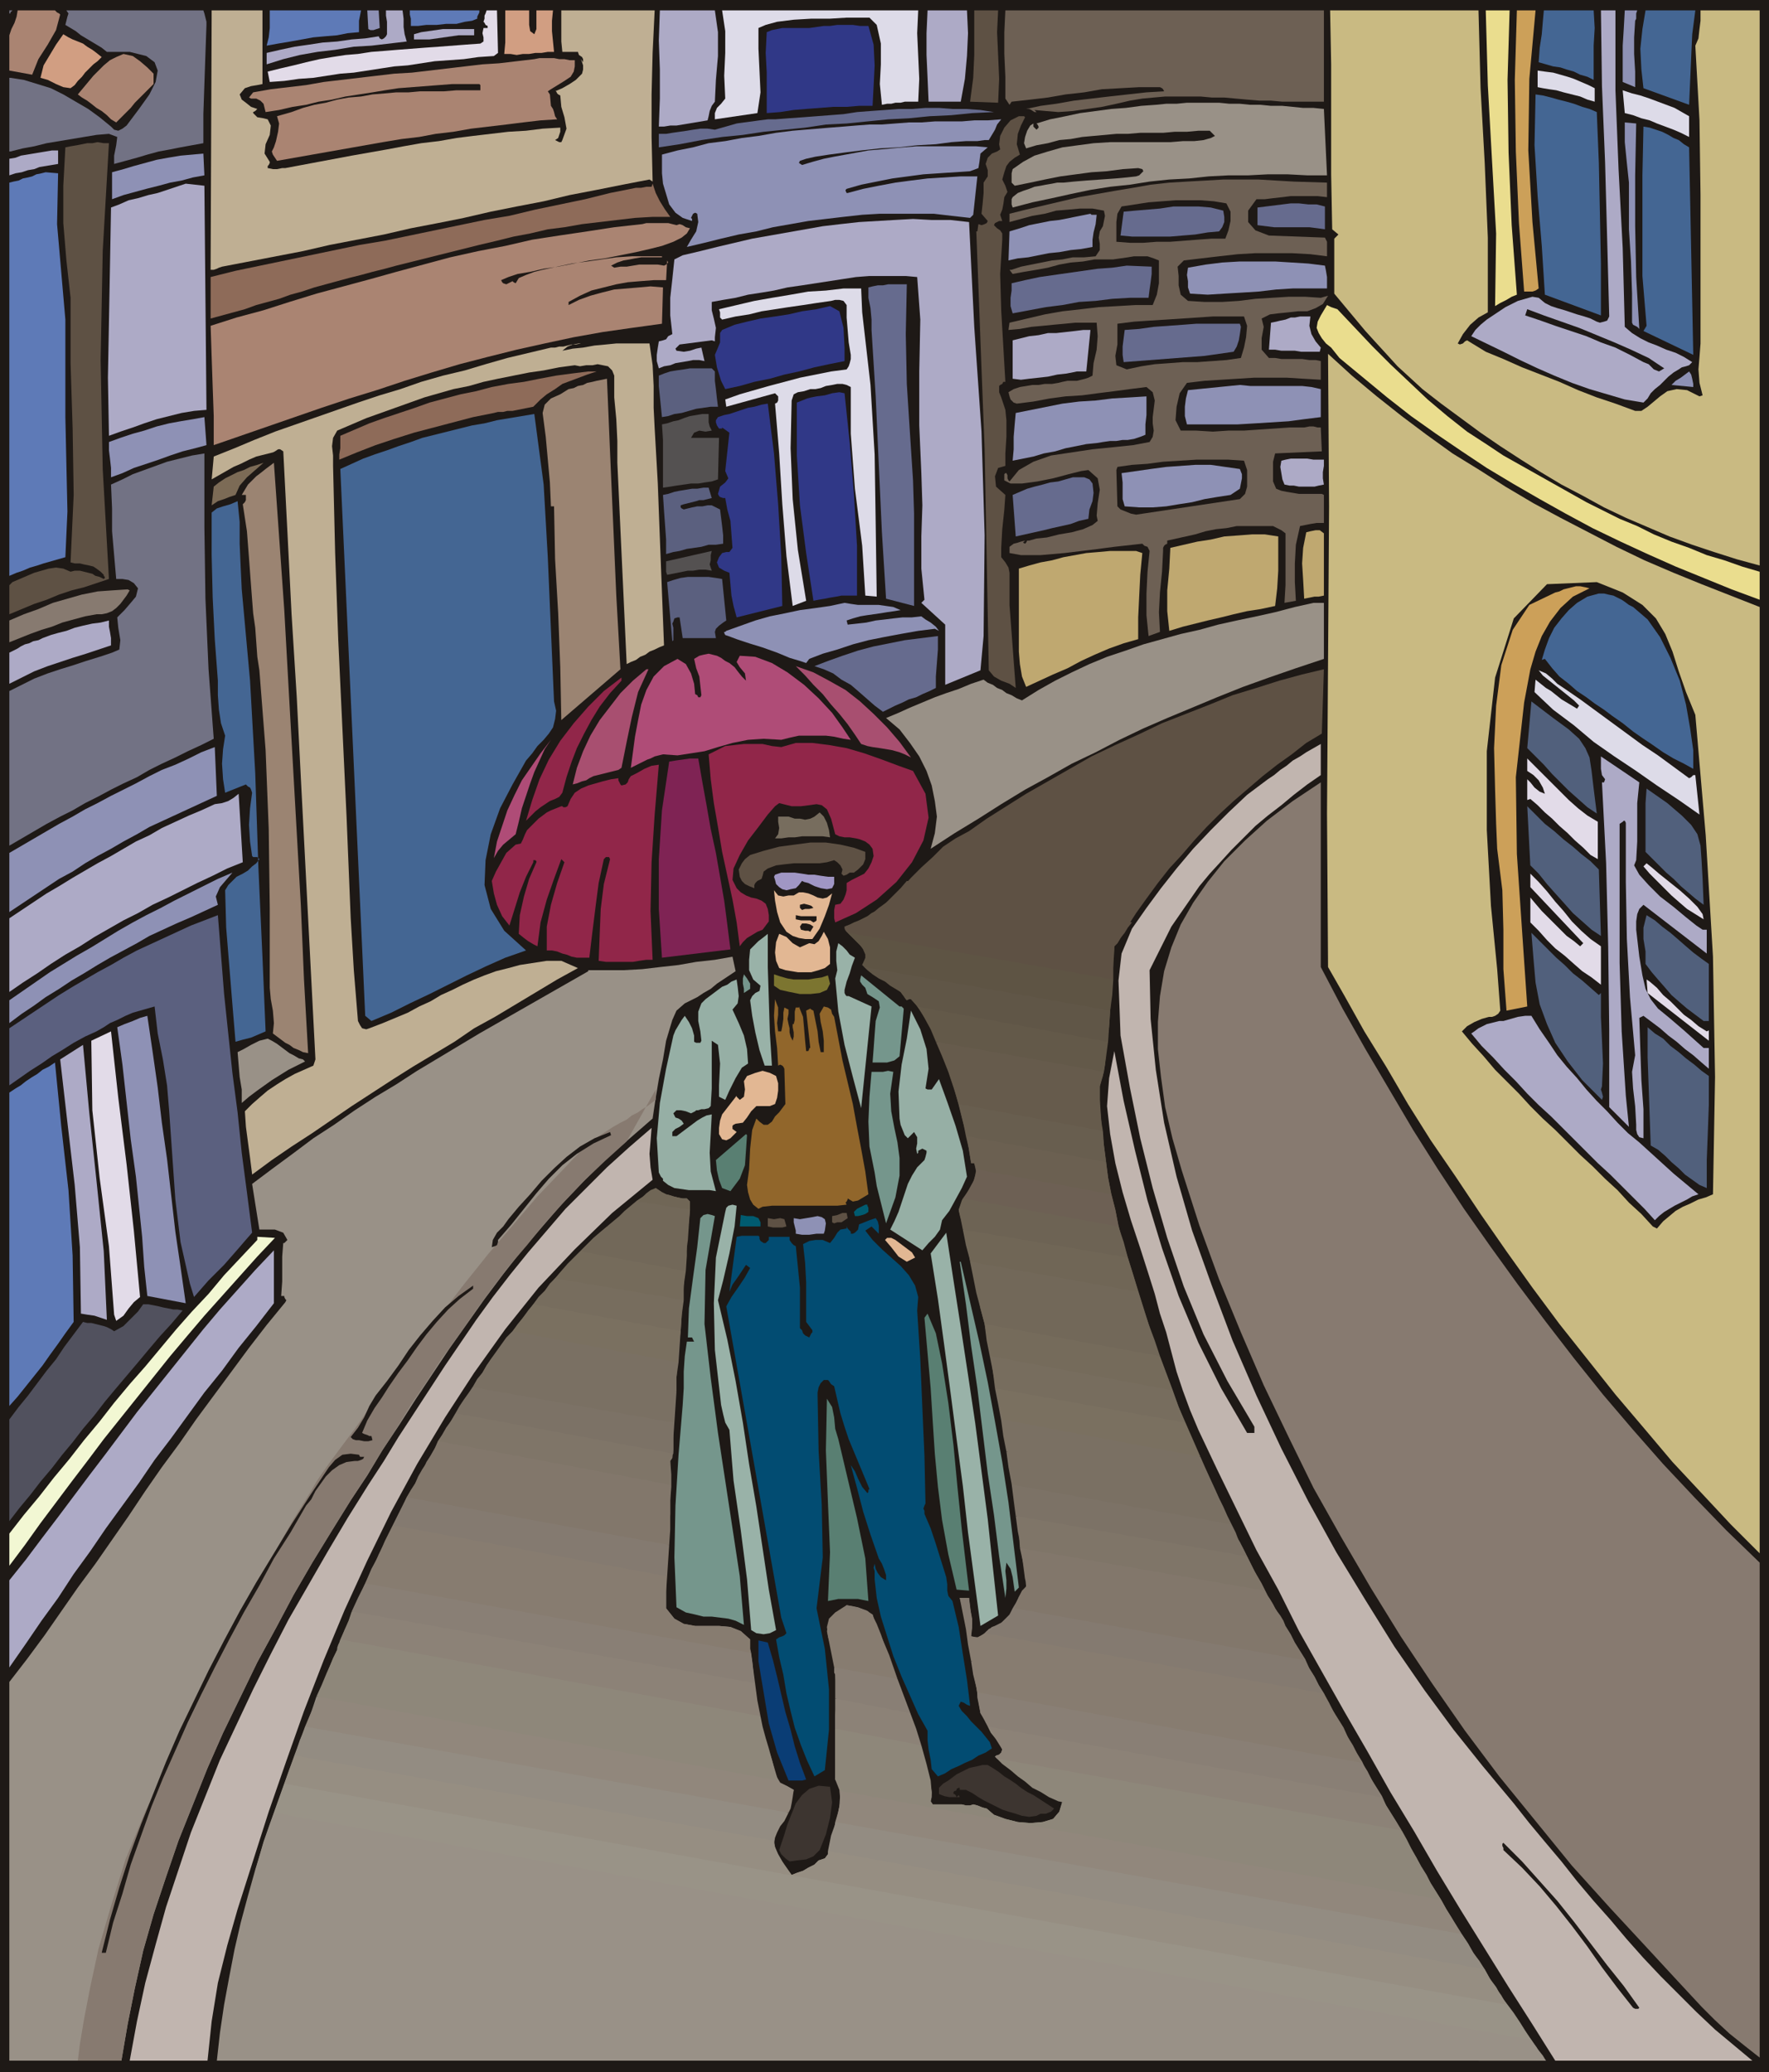
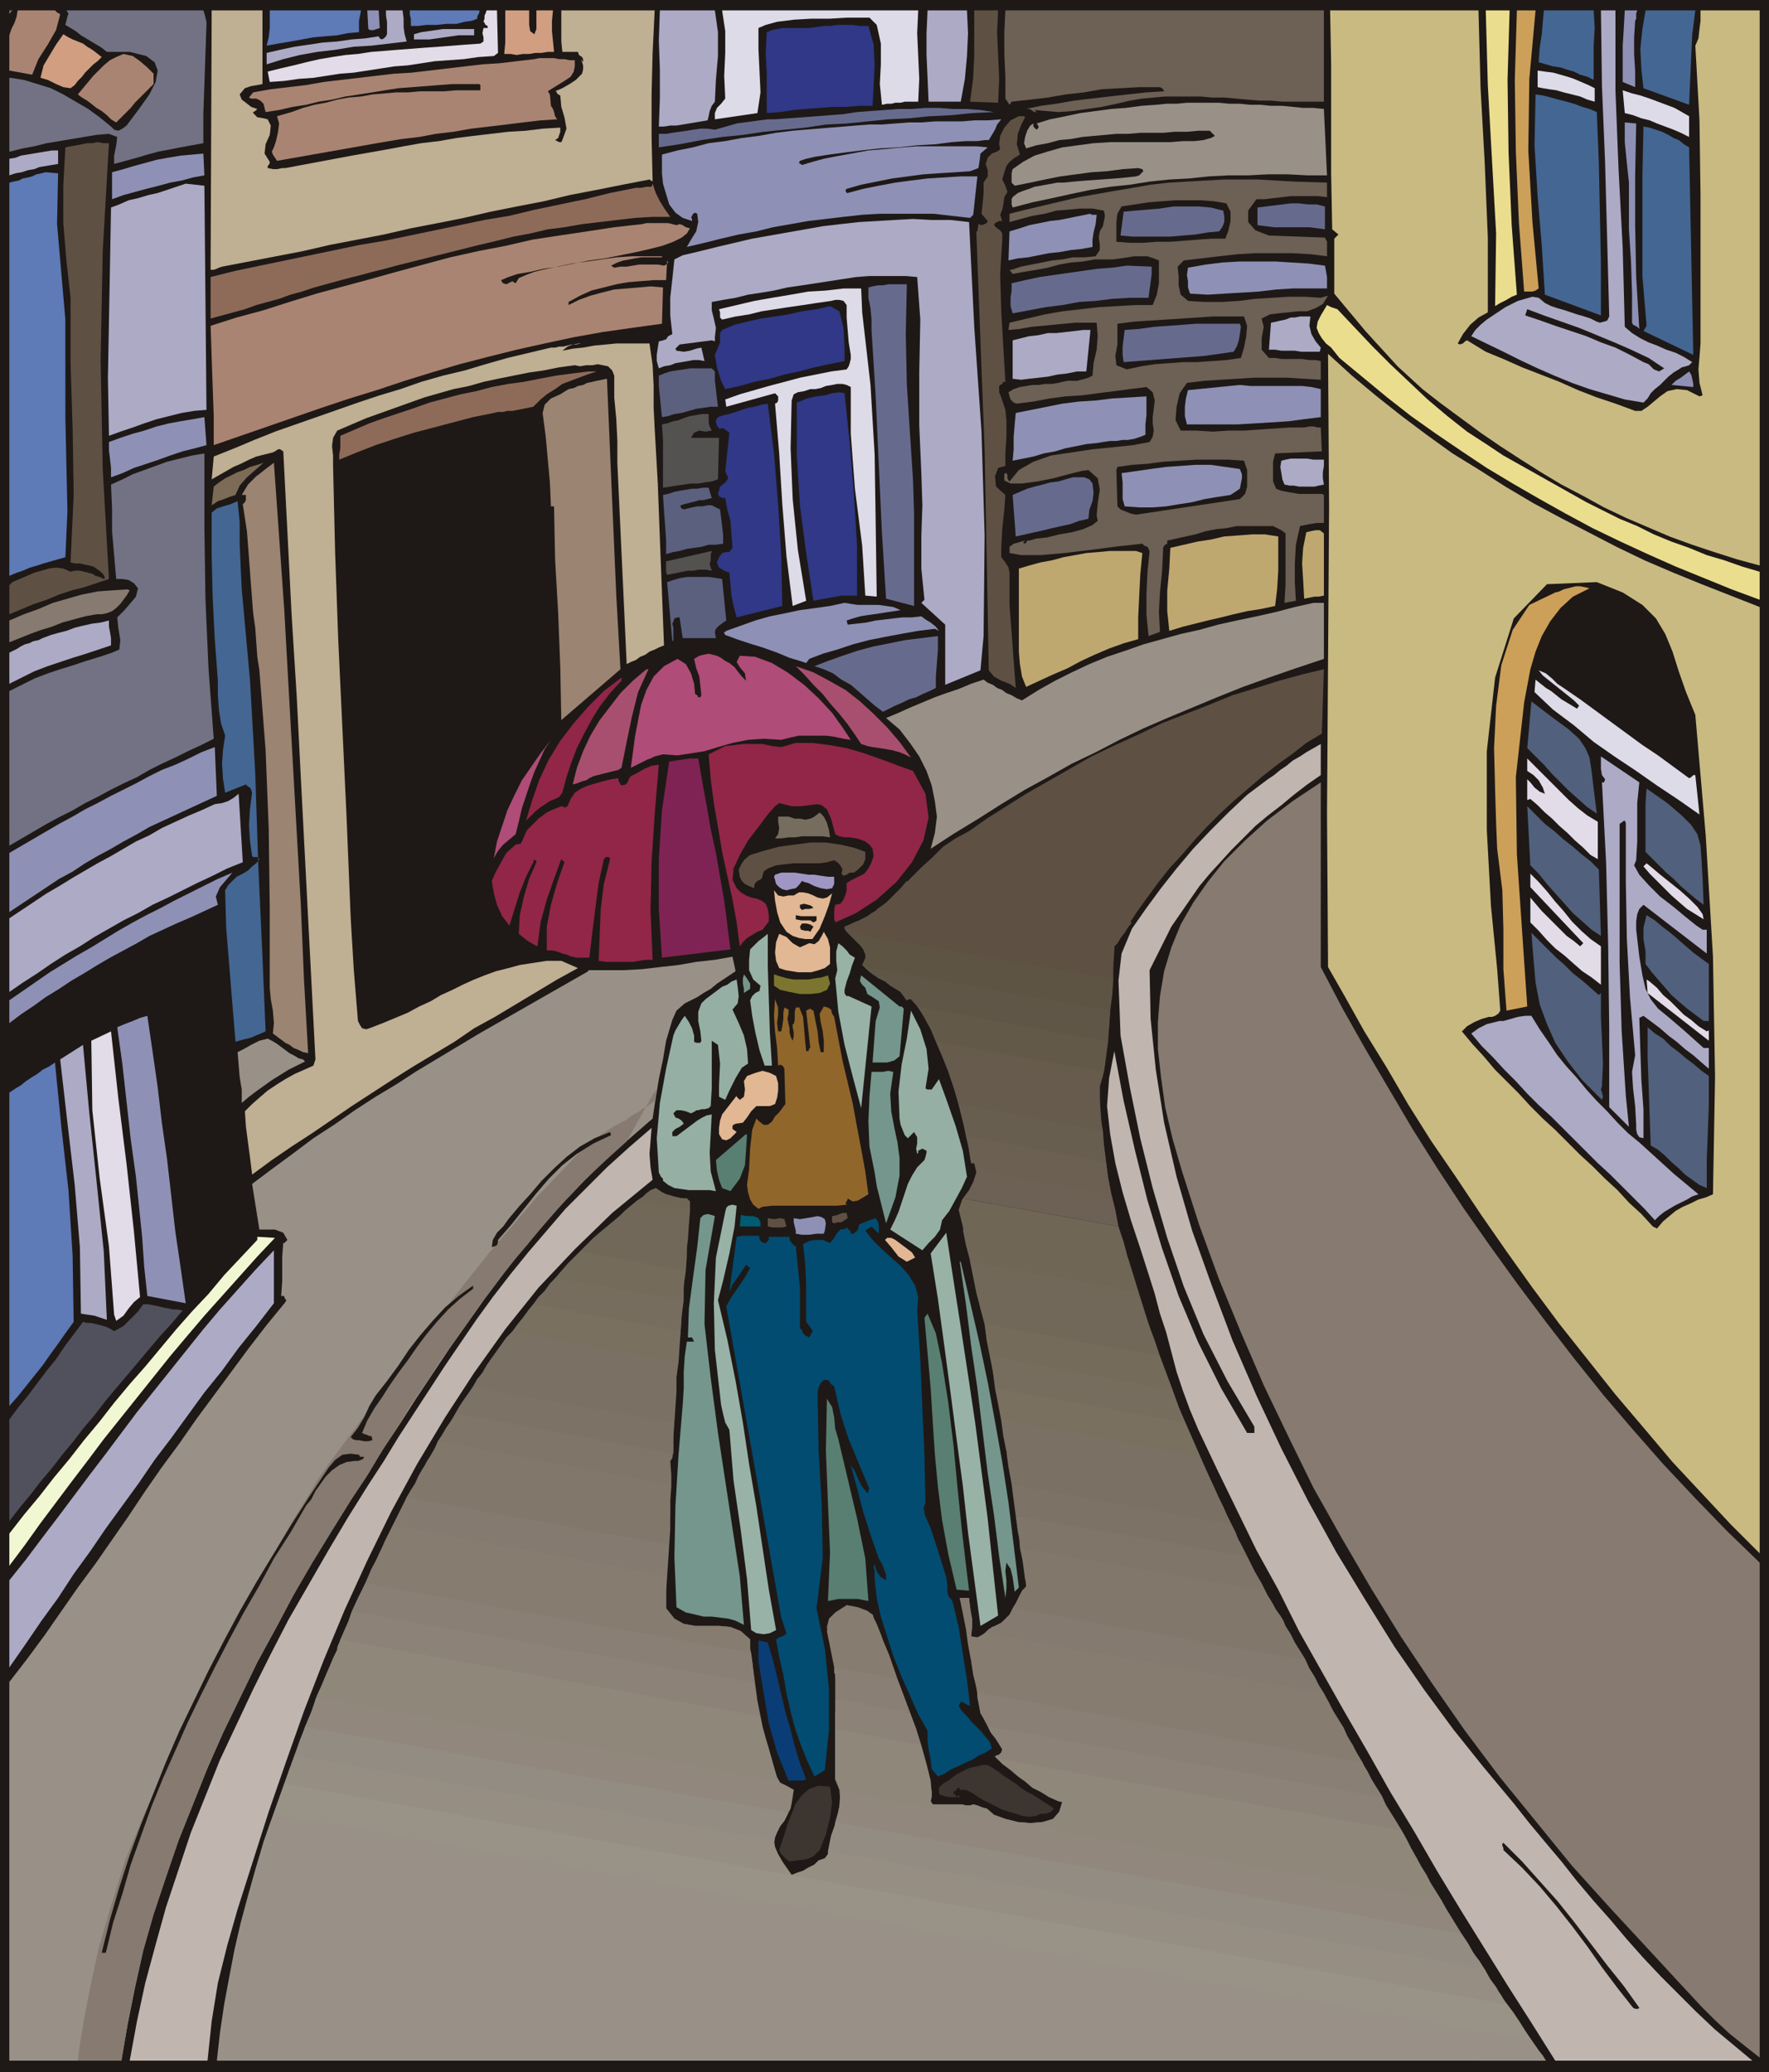
<svg xmlns="http://www.w3.org/2000/svg" fill-rule="evenodd" height="1.997in" preserveAspectRatio="none" stroke-linecap="round" viewBox="0 0 1705 1997" width="163.68">
  <style>.pen1{stroke:none}.brush2{fill:#1e1916}.brush3{fill:#727284}.brush4{fill:#bfaf93}.brush5{fill:#5e7ab7}.brush6{fill:#8e91b5}.brush7{fill:#adaac6}.brush8{fill:#e2dbe8}.brush9{fill:#d19e82}.brush10{fill:#dddbe8}.brush11{fill:#5e5144}.brush12{fill:#6d6054}.brush13{fill:#aa8472}.brush14{fill:#c9ba82}.brush15{fill:#eadd8e}.brush16{fill:#cca059}.brush17{fill:#446693}.brush18{fill:#303887}.brush19{fill:#999187}.brush20{fill:#666b8e}.brush21{fill:#8e6b59}.brush22{fill:#5b607f}.brush23{fill:#9b8472}.brush24{fill:#545151}.brush27{fill:#877a70}.brush28{fill:#af4c77}.brush34{fill:#8e877a}.brush37{fill:#877c70}.brush39{fill:#82776b}.brush42{fill:#7a7063}.brush44{fill:#776d5e}.brush46{fill:#726859}.brush51{fill:#665b4c}.brush55{fill:#912649}.brush56{fill:#51607c}.brush57{fill:#c1b5af}.brush60{fill:#e2b793}.brush61{fill:#99b2a8}.brush62{fill:#75968c}.brush64{fill:#96afa5}.brush66{fill:#597f72}.brush67{fill:#005b70}</style>
  <path class="pen1 brush2" d="M0 0h1705v1997H0V0z" />
  <path class="pen1 brush2" d="M9 10h1687v1976H9V10z" />
  <path class="pen1 brush3" d="m196 10 1 3 1 4 1 4v3l-1 28-1 29-1 29v28l-11 2-11 2-10 2-11 2-11 3-10 3-11 3-11 3v-8l2-10 1-8-8-3-12 1-12 2-12 2-12 2-12 2-12 3-11 2-12 3V75l13 2 13 4 13 4 12 6 12 7 12 7 11 8 11 9 3 3 4 1 4-2 4-3 12-16 10-14 6-12 2-11-3-8-8-6-16-4h-22l-5-4-5-3-5-3-5-3-5-3-5-4-5-3-5-3 1-4 1-4 1-3-2-3h132zM10 13v-1l1-1 1-1h-2v3zm0 133H9V75h1v71zm0-136v3H9v1-4h1z" />
  <path class="pen1 brush4" d="m253 81-5 1-6 1-6 2-5 6 2 5 4 3 5 4 6 2-1 1-1 1-2 1v1l4 4 6 1 4 1 3 6-1 9-4 9-1 9 5 8v1l-1 2-1 1v2l5 1h4l5-1h3l16-3 16-3 16-3 16-3 17-3 17-3 16-3 17-3 17-2 17-3 16-2 17-2 17-2 17-1 16-2 17-1v4l-1 3-1 3-3 2 2 1 2 1h2l1-2 4-11-2-11-3-10-1-11-2-1-1-1-1-2h-1l7-3 7-4 6-4 6-6 1-4v-4l-1-3-1-3 2 3v-3l-1-2-3-2-1-3h-15l-1-10V10h90l-2 41-1 40v41l1 43-3-2-26 5-25 5-26 5-25 6-26 5-25 5-26 6-25 5-26 5-26 6-26 5-26 5-26 6-26 5-26 5-26 5-3 1-2 1-3 1h-3l1-242v-8h49v71z" />
  <path class="pen1 brush5" d="m348 10-1 5-1 5v11l-11 1-10 2-12 1-11 1-11 2-11 2-12 2-11 2 2-8 1-9V10h88z" />
  <path class="pen1 brush6" d="m365 10 1 17-3 1-3 1h-3l-2-1-1-18h11z" />
  <path class="pen1 brush7" d="m388 10 1 8v8l1 7 2 7-17 2-17 2-17 1-18 3-17 2-17 3-16 4-16 5V51l13-3 14-3 14-2 13-2 14-1 14-2 13-1 13-2 1 2 2 1 2-1 2-2 1-2V21l-1-6v-5h16z" />
  <path class="pen1 brush5" d="m460 18-5 2-7 1-8 2h-10l-9 1h-10l-8 1h-7v-7l-1-4v-4h67v2l-1 2-1 2v2z" />
  <path class="pen1 brush8" d="m476 54-15 1-14 2-14 1-14 1-13 2-13 2-13 1-13 2-13 2-13 2-13 1-13 2-13 2-14 1-14 2-14 1-2-10 12-3 13-3 12-3 13-3 12-2 13-2 12-1 13-2 13-1 12-1 13-1 13-1 14-1 13-1 13-1 14-1 3-2v-4l-1-4 1-5h4v-2l-2-1-1-2-1-1 1-3v-3l1-2 1-3h10l1 41-4 3z" />
  <path class="pen1 brush9" d="M510 10v14l1 6 4 3 2-5V10h16l-1 10v10l1 10 1 10h-6l-6 1h-6l-6 1h-6l-6 1-6-1h-6l1-11V10h23z" />
  <path class="pen1 brush7" d="m689 10 3 21v23l-2 23-1 21-3 4-2 5-1 5-1 4-6 1-6 1-6 1-6 1-6 1h-6l-6 1h-5l1-27V67l-1-28 1-29h53z" />
  <path class="pen1 brush10" d="m850 101-2-20 1-19V42l-4-18-7-7h-22l-16 1h-18l-17 1-16 2-11 3-7 3v20l1 21 1 21-3 20-41 6v-6l2-5 4-4 4-5-1-22 1-22V30l-3-20h189l-1 22 1 22 1 22-1 22h-13l-4 1h-5l-4 1h-4l-5 1z" />
  <path class="pen1 brush7" d="m895 98-1-23-1-22V32l1-22h38l1 22-1 22-2 22-4 22h-31z" />
  <path class="pen1 brush11" d="m962 10-1 21 1 22 1 23-1 23-27-1 3-23 1-22V10h23z" />
  <path class="pen1 brush12" d="M1276 98h-40l-11-1h-11l-12-1-11-1-11-1h-12l-11-1h-34l-11 1-11 1-12 2-13 3-14 3-14 2-14 2-14 1-12-1-11-1 2 2h-2l-3-2-2-1h-3l14-3 15-2 17-3 17-2 17-2 18-2 18-2 17-1-1-2-1-1-2-1h-20l-18 1-18 1-17 3-18 2-17 3-17 2-18 2-2 3-4-6V74l-1-22V31l1-21h307v88z" />
  <path class="pen1 brush13" d="m58 14-4 15-8 14-9 14-6 15-22-4V34l2-6 3-6 2-6 1-6h36l1 1 1 1 2 1 1 1z" />
  <path class="pen1 brush14" d="m1434 301-9 5-8 7-7 9-5 9 2 1 3-1 2-2 2-1 18 11 17 7 18 8 18 7 18 7 18 8 18 7 18 6 19 7h6l6-4 6-5 6-5 7-5 9-2 10 1 12 6 3-1-3-12-1-13 1-12 1-13V188l-1-72-4-72 3-7 1-9 1-8V10h57v535l-22-6-22-7-21-7-22-8-21-9-21-9-21-10-20-11-21-11-20-12-19-12-20-13-19-13-19-14-19-14-18-14-12-11-12-11-10-11-11-12-10-11-10-12-10-12-10-12v-53l4-4-6-5-1-53V62l-1-52h143l2 75 4 72 3 72v72z" />
  <path class="pen1 brush15" d="m1455 10-2 67 1 70 3 70 5 67-5 2-5 3-6 3-5 3 1-70-4-71-4-72-2-72h23z" />
  <path class="pen1 brush16" d="m1480 10-6 66-1 69 4 69 6 64-3 2-3 1h-8l-5-66-3-69-1-69 2-67h18z" />
  <path class="pen1 brush17" d="m1536 10 1 17-1 17v33l-6-3-7-2-6-3-7-2-6-2-7-1-7-2-7-2 1-14 2-13 1-12 1-11h48z" />
  <path class="pen1 brush7" d="M1557 10v77l3 76 4 76 2 76 7 6 8 5 8 4 8 3 9 4 9 3 8 4 8 5-3 3-3 1-4 1-3 2-5 3-5 4-4 4-4 4-5 4-4 4-3 5-4 4-18-3-17-5-17-5-17-6-17-7-16-7-17-8-16-8-31-15 4-6 5-5 6-5 6-4 6-4 6-4 6-3 6-3 7-2 7-2 6 1 6 5 6 3 6 2 7 2 6 2 6 2 7 2 6 2 6 3 3 1 4-1 3-1 2-4-2-75-2-74-3-73-1-73h14z" />
  <path class="pen1 brush6" d="m1578 10-1 3v5l-1 2-1 16v16l1 17v15l-12-5V44l1-16 1-18h12z" />
  <path class="pen1 brush17" d="m1628 101-44-16-2-18-1-20 2-19 3-18h48l-3 23-1 22-1 23-1 23z" />
  <path class="pen1 brush18" d="M841 102h-13l-12 1h-13l-13 1-13 1-12 1-13 2-13 1V70l-1-19 1-20 5-2 5-1 5-1h26l7-1 7-1h6l7-1h15l7 1h8l5 18 1 20-1 20-1 19z" />
  <path class="pen1 brush7" d="M457 34h-15l-7 1-7 1-7 1-7 1h-15v-5l7-2 7-1 7-1 7-1h30v6z" />
  <path class="pen1 brush9" d="m98 55-4 4-4 3-4 4-4 4-3 4-4 4-3 4-4 3-7-1-7-3-8-4-7-2 3-12 6-10 6-10 7-10 5 3 4 2 5 2 5 2 4 3 5 3 4 3 5 4z" />
  <path class="pen1 brush13" d="M148 71v10l-4 4-5 5-4 4-5 5-4 5-5 5-4 4-5 5-5-3-4-4-5-4-5-3-5-4-4-3-5-3-4-3 5-6 5-6 5-6 5-5 5-5 6-5 6-3 7-3 9 2 7 5 7 6 6 6zm396 7-13 8-3 2 2 3 1 11 2 3 1 3 1 4 2 3-16 1-17 2-16 2-17 2-17 2-17 3-17 2-16 3-17 2-18 3-17 3-17 3-17 3-17 3-17 3-17 3-2-3-2-3-1-3 2-4 2-6 2-9 1-8-2-7 14-4 11-4 11-3 11-2 11-3 11-2 12-1 11-2 12-1 11-1h12l11-1h23l12-1h23v-5l-1-1h-26l-13 1-13 1-13 1-13 1-13 2-12 2-13 2-13 2-13 3-13 2-12 3-13 2-13 3-13 2-1-4-1-4-3-3-4-2h-5l-2-1 4-5 17-3 17-2 17-2 17-3 17-2 17-2 17-2 17-2 17-1 17-2 17-2 17-2 17-2 16-1 17-2 17-2 5-1h14l5 1h5l5 1h5v6l-1 5-3 5-6 4z" />
  <path class="pen1 brush10" d="M1537 85v13l-7-2-7-3-8-2-8-2-7-2-7-1-6-1-5-1V68l7 1 8 1 7 2 7 2 6 2 7 3 7 3 6 3zm91 27v20l-8-4-7-3-8-3-8-3-7-3-8-2-8-3-8-2-2-22 9 3 8 2 9 3 8 3 8 3 8 3 7 4 7 4z" />
  <path class="pen1 brush17" d="m1489 284-3-47-4-48-3-49 1-49 7 1 8 2 7 2 8 2 7 2 8 3 7 2 7 3 2 49 1 48 1 49v50l-54-20z" />
  <path class="pen1 brush19" d="m1276 105 3 64h-19l-19-1h-19l-19 1h-19l-19 1-19 2-19 1-19 2-19 3-19 2-19 3-19 4-18 4-19 4-19 5-1-3v-5l1-2 5-4 5-2 6-2 5-2 6-1 5-1 6-1 5-1h6l10-1 12-1 14-1 14-1 11-1 9-1 3-1 2-2 1-1 1-1-1-2-4-1-15 1-15 2-15 1-15 2-15 2-15 3-14 3-15 3-3-3v-9l1-4 10-7 11-6 13-4 14-4 15-2 15-2 16-1h58l12-1h11l9-1 7-2 4-2-5-5h-11l-11 1h-12l-11 1h-22l-12 1h-11l-11 1-11 1-11 1-11 2-11 1-11 3-11 2-10 3-2-5 1-6 2-6 3-5 3-2v3l1 1 2 2 2-2v-1l-1-2-1-1 13-4 15-3 14-3 15-2 15-2 14-1 15-2 14-1 10-1h10l10-1h31l10 1h10l10 1h10l10 1h11l10 1 10 1h10l10 1z" />
  <path class="pen1 brush20" d="M635 142v-13h7l6-1 7-1 7-1 6-1 7-1h7l7 1 7-2 7-2 7-2 7-1 8-1 7-1 8-1h7l13-1 14-1 13-1 13-1 13-1 13-2 13-1 14-1 13-1h13l13-1h13l13 1h13l14 1 13 2-21 1-20 2-21 1-20 2-20 1-20 2-20 2-20 1-20 3-20 2-20 2-20 3-20 2-20 3-21 4-20 3z" />
  <path class="pen1 brush11" d="m988 113-4 8-3 8-1 10 3 10-5 3-5 4-3 4-2 6-2 7 3 6 2 6-3 5-1 7-1 5-2 5 2 6h-3l-2 1-2 1-1 2 3 3 3 2 2 3v6l-2 33 1 35 2 35 2 34h-2l-1 2-2 1-1 1v6l2 5 2 6 2 6 1 10v16l-1 16v12l-7 2-3 8 1 10 9 8-1 14-2 19-1 18v9l4 5 3 5 1 5v31l2 27 2 27 2 26-6-4-8-3-7-4-5-6-2-108-2-105-4-104-4-106h1l1-7 3 1 3-1 2-1 1-2-6-7 1-9 1-11v-10l4-6v-6l-2-6 2-6 4-4 5-2 3-2-1-5 1-8 4-8 6-7 8-4h5l1 1z" />
  <path class="pen1 brush6" d="M953 135h-4l-7 1h-11l-14 1-15 2-18 1-18 2-18 1-18 2-16 2-15 2-13 2-9 2-6 2-1 2 3 2 10-3 11-3 10-2 11-2 11-2 11-2 12-1 11-1 11-1 12-1h58l11 1-7 6-1 8-1 6-8 3-15 1-15 1-15 1-15 2-15 2-15 3-15 3-14 4-1 1v1l1 2h1l15-4 15-3 16-3 15-2 16-2 16-1 16-1h16l-4 37-3 3-18-2-17-2h-52l-17 1-18 2-17 2-17 2-17 3-17 3-16 4-17 3-17 4-16 4-17 4 4-7 5-8 2-9-1-8-2-1-2 1-1 2-1 2 1 1v2l-9-3-7-5-6-8-3-10-3-10-1-10v-18l15-4 15-3 15-4 16-2 16-3 16-2 17-3 16-2 12-1 12-1 12-1 13-1 12-1 13-1h12l13-1 13-1h12l13-1h26l12-1h13l13-1-4 5-2 5-3 5-3 5zm624-16-1 50v49l1 49 3 50-2-2-2-1-2-1-1-2v-28l-1-31-2-31v-45l-2-19-2-20v-19l11 1z" />
  <path class="pen1 brush17" d="m1628 142 4 200-48-23 3-5-4-48v-97l1-47 6 1 6 2 6 2 6 3 5 3 5 2 5 4 5 3z" />
  <path class="pen1 brush11" d="m105 138-6 104-2 105 2 105 6 106-12 4-12 4-12 3-12 4-12 5-12 4-12 5-12 5v-28l1-1 1-1 1-1 7-3 7-3 7-3 7-2 7-2 7-1 7 1 7 3 4-1h5l4 1 4 1 4 1 3 2 4 1 4 2 1-1v-1l-1-1v-1l-3-3-4-3-3-2-4-1-5-1-4-1h-5l-4-1 3-65-1-64-2-63v-63l-4-36-3-36v-36l2-37 5-1 6-1 5-1 5-1h5l5-1 6 1h5z" />
  <path class="pen1 brush7" d="m56 158-6 1-6 1-6 1-5 2-6 1-6 2-6 1-6 2v-16l6-1 5-2 6-1 6-1 6-1 6-1 6-1h6v13z" />
  <path class="pen1 brush6" d="m197 169-11 2-11 3-11 2-11 3-12 3-11 3-11 3-11 4v-26l11-3 10-3 11-3 11-3 11-2 12-2 11-1 11-1 1 21z" />
  <path class="pen1 brush5" d="m56 167-1 49 4 46 4 46v94l1 46 1 45-2 44-7 2-7 2-7 2-6 2-7 2-7 3-6 2-7 3V176l4-1 5-1 4-2 5-1 4-1 4-2 5-1 4-1 12 1z" />
  <path class="pen1 brush12" d="m1211 192-8 11v11l7 8 13 5 54 2 2 4v14l-16-2-18-1h-35l-17 1-18 2-17 2-17 2-6 6 1 9v9l2 9 7 6 16 1h17l16-1 16-2 16-1 16-1h16l15 1 7-2-5 8-7 4-8 3h-9l-9 1-10 1-8 1-8 4 2 8-2 11v11l7 8h6l6 1h20l7 1h6l5 1v18l-17-1-16-1h-31l-16 1-16 1-16 1-17 2-7 10-3 13-1 13 5 10h15l16 1 15-1h15l14-1 15-1 15-1h14l5-1h4l4 1h3l1 23-45 2-2 8v19l3 7 5 2 5 1 6 1 6 1h22l2 1v27h-7l-6 1-5 1-5 1-4 18-1 18v18l1 18-11 2 1-17v-50l-4-3-4-2-4-2h-35l-10 2-10 1-10 2-10 3-9 2-9 2-9 2v3l-2 1-1 1-1 2v3l-1 20-2 20-1 19 1 19-11 4-2-20v-21l1-21 2-20-1-2-1-2-3-1-2-2-9 1-18 2-23 3-25 3-23 2h-19l-11-2v-6l4-3 4-1 3-1 4-1-2 2 2 1 1-1 1-2h2l7-2 10-1 12-3 12-2 11-3 9-4 5-4-1-5 1-12 2-13-2-11-9-8-7 1-12 3-15 4-15 3-15 2h-11l-6-3v-6l1-1h1l1 2v3l1 2 1 1 9-11 14-8 17-6 20-3 20-3 20-2 19-2 16-3 3-5 1-6-1-7v-6l1-8 1-8-2-8-6-5-16 2-15 2-16 2-15 2-16 1-15 2-16 3-16 2-3-1-3-3-1-3-1-4 5-3 6-2 6-1 6-1h6l6-1h7l6-1 4-1 5-1h9l4-1 4-1 3-1 4-2 1-12 3-13 1-13-1-13h-21l-10 1-11 1-10 1-11 1-11 2-11 1 1-7 17-4 17-4 17-3 18-2 17-2 18-1 17-1h17l4-10 2-11v-22l-5-2-6-2h-13l-6 1-7 1-7 1h-18l-11 2-12 1-11 2-11 3-11 2-12 2-11 2-3-4h2l9-3 10-2 10-2 10-2 10-1 10-2h11l11-1 4-6v-6l-1-6 1-6 3-5 1-5 1-5-1-5-11-2h-12l-11 1-12 1-11 3-12 2-11 3-11 3v-8l16-4 17-4 17-4 17-4 17-3 17-3 18-3 17-3 18-2 17-1 18-1 17-1h34l17 1 17 1 32 1v14l-9-1h-26l-8 1-9 1-8 1h-8z" />
  <path class="pen1 brush7" d="m179 177 18 2 2 216-12 1-12 2-12 3-12 3-12 4-11 4-12 4-11 4-1-56 1-54 1-54 1-56 8-3 9-4 9-2 10-3 9-2 9-3 9-3 9-3z" />
  <path class="pen1 brush21" d="M646 209h-17l-17 1-17 2-17 2-17 2-17 3-16 2-17 4-16 3-16 4-17 4-16 4-16 4-16 4-16 4-16 4-11 3-12 3-11 3-12 3-11 3-11 3-11 3-12 4-11 3-11 4-11 3-11 3-11 4-11 3-11 3-11 3v-40l24-6 24-5 24-5 24-5 24-5 24-5 24-4 24-5 24-5 24-5 24-5 24-4 25-6 24-5 24-5 24-6 5-1 5-1 5-1 5-1 5-1h5l5-1h5l1-3 3 9 4 8 5 8 5 7z" />
  <path class="pen1 brush2" d="m1182 196 4 8v9l-2 9-3 8h-13l-14 1-13 1-13 1h-13l-13 1h-13l-13-1v-19l1-8 4-7 13-2 13-2 13-1 13-1h24l13 1 12 2z" />
  <path class="pen1 brush20" d="M1277 199v22l-7-1-8-1h-34l-8-1-8-1v-17l8-1 8-1 8-1 8-1h8l9 1h8l8 2zm-98 4 1 6v5l-2 5-3 4-11 1-12 2-12 1-12 1h-37l-11-1 3-23 11-1 12-1 12-1 13-2h24l12 1 12 3z" />
  <path class="pen1 brush6" d="m1057 207-1 9-2 8-1 7v7l-11 2-10 1-11 2-10 1-10 2-10 2-10 1-9 2 1-28 10-3 9-3 10-2 10-2 9-1 10-2 10-2 10-2 1 1h5z" />
  <path class="pen1 brush7" d="m934 214 5 101 7 101 3 100-1 97-3 33-34 14v-58l-23-21 3-3-3-30v-31l1-30-1-31-2-46v-52l1-50-3-41-11-1h-35l-13 1-13 2-13 2-13 2-13 2-14 2-13 3-12 2-13 2-12 3-12 2-11 2v8l2 8 2 9-1 9v4l-3-1-31 4-2 2-1 1-1 1 1 2 7 1 6-1 6-2 5-1 3 13-5-1h-6l-5 1-6 1-6 1-5 2-6 1-5 2-2-7v-6l1-7 1-6 4-1 3-1 2-3 4-2-2-18v-17l2-18 2-19 8-4 17-4 16-4 17-4 17-4 17-3 17-3 17-3 17-3 17-2 18-2 17-1 17-1 18-1 18 1h18l18 2z" />
  <path class="pen1 brush13" d="m652 217 3-1 3 1 3 2 4 1-3 5-5 4-8 4-11 4-12 3-13 3-15 3-15 3-15 2-15 3-15 3-14 2-13 3-12 2-9 3-7 3 1 2 1 1 3 1 2-1 2-1 2-1 1 1 2 1 3-5 7-3 8-3 8-2 14-3 14-3 15-2 14-2 14-2 15-1h29v1h-20l-6 1-5 1-6 1-6 2-6 3 3 2 6-1h6l6-1 6-1h18l6 1 2-1 1-1 1-1-1-2-1 19h-12l-13 1-12 1-11 2-12 3-12 3-11 5-11 6v3l10-5 11-4 11-3 12-3 12-1 12-1 11-1 12 1-1 35-29 4-28 4-28 5-28 6-27 6-28 7-27 7-27 8-26 8-27 9-26 8-27 9-26 9-26 9-26 9-26 9v-28l-1-28-1-29-1-30 25-8 26-7 25-8 26-8 26-7 26-7 25-7 26-7 26-7 27-6 26-5 26-6 26-4 27-4 26-4 27-3 4-1h21l4 1 4 1z" />
  <path class="pen1 brush6" d="m1277 256 1 5 1 6v11h-33l-16 1-17 2-16 1-17 1-16 1-17-1-2-6v-6l-1-6 1-7 17-3 16-2 17-1h34l16 1 16 1 16 2z" />
  <path class="pen1 brush20" d="M1110 257v7l-1 8-1 7-1 8h-18l-17 1-16 2-16 1-16 3-16 2-16 3-16 3-2-7v-8l1-7v-7l13-3 14-3 14-2 14-2 14-2 14-2 14-1 14-2 24 1zM880 463l1 32v89l-27-7-4-64-3-65-3-66-4-64v-10l-1-11-2-10v-10l4-1 5-1h5l5-1h18l-1 48 1 48 3 47 3 46z" />
  <path class="pen1 brush10" d="m831 301 8 70 4 67 1 66 1 71-11-1-3-48-7-55-4-53v-45l-4-2-4-1h-5l-5 1-6 1-5 2-5 1h-5l-6 2-6 1-4 2-2 6-1 46 2 49 5 49 8 49-13 5-6-48-4-50-3-49-4-48 2-1 1-2v-4l-3-3-47 13-1-7 14-5 14-4 14-4 15-4 15-4 15-3 15-3 15-2 2-3 1-3 1-4v-4l-2-12-1-12-1-12v-12l-3-4-4-1h-4l-4 1-14 2-13 2-14 2-13 2-13 2-12 3-13 2-13 3-2-2v-5l-1-3 17-4 17-4 17-3 18-3 17-3 17-1 17-2h17l1 23z" />
  <path class="pen1 brush15" d="m1289 298 17 18 17 18 17 17 18 17 18 17 19 16 19 15 20 13 15 10 16 9 16 9 16 9 16 9 16 9 16 8 16 8 17 7 16 8 17 7 17 6 17 7 17 5 17 6 17 5v27l-27-10-27-11-27-11-27-12-26-12-27-13-26-14-25-14-26-15-25-15-24-16-25-17-24-17-23-18-23-19-23-19-4-5-4-5-5-4-4-5-3-5-2-5 1-6 3-6 6-10 2 1 2 1 3 1 3 1z" />
  <path class="pen1 brush18" d="m814 348-15 3-14 3-15 4-14 3-14 4-15 3-14 4-14 3-4-8-4-13-2-12 3-7 2-5v-9l2-3 12-5 12-3 13-3 14-2 13-2 13-3 14-2 13-3 9 5 4 16 1 19v13z" />
  <path class="pen1 brush2" d="m1604 355-5 3-5-2-5-5-5-2-13-7-14-7-14-5-14-6-15-5-15-5-14-5-15-5 2-6 16 6 17 6 17 6 17 7 17 7 16 7 17 8 15 10zm-408-10-14 2-14 1-14 1h-14l-13 1-14 1-13 2-14 3-10-4-1-9 2-11v-20l16-2 15-1 16-1 15-1 15-1 15-1h30l3 9-1 11-2 10-3 10z" />
  <path class="pen1 brush7" d="m1263 305-1 9 2 8 4 7 5 6-1 4h-18l-6-1h-13l-6-1h-6l2-26 5-1 4-1 5-1 5-2h4l5-1h10z" />
  <path class="pen1 brush20" d="m1196 315-1 7-1 6-2 6-3 5-14 2-14 2-13 1-13 1-13 1-13 1-13 1-13 1-1-7v-8l1-8 1-8 14-1 14-2 14-1 14-1 13-1h42l1 3z" />
  <path class="pen1 brush7" d="m1051 318-1 10-1 10-1 10-1 10h-9l-10 2-9 1-9 2-9 1-9 1-8 1-8-1v-37l8-2 8-2 9-1 9-2h8l9-1 9-1 8-1h7z" />
  <path class="pen1 brush4" d="m542 338 10-2 10-1 11-2 11-1 10-1h32l3 21 1 20v21l1 20 3 53 2 53 2 52 2 51-5 2-4 2-5 2-4 3-5 2-4 3-5 2-4 2-9-194v-21l-1-21-2-21v-21l-2-5-4-4-5-1-5-1-5 1h-6l-6 1-5-1-15 2-15 3-14 2-15 3-15 3-14 3-14 4-15 3-14 4-14 4-14 5-14 5-14 5-14 5-14 6-14 6-4 7-1 8 1 9v10l2 84 3 84 4 85 4 85 2 49 2 49 3 50 4 49 2 4 2 3 4 1 3-1 13-5 12-5 12-5 11-6 11-5 10-6 11-5 10-5 11-5 10-4 11-4 12-3 11-3 13-2 13-2h14l16 7-20 11-20 12-20 12-20 12-20 11-19 13-20 12-20 12-19 12-20 13-20 13-19 13-19 13-20 13-19 13-19 14-2-16-2-15-2-15-1-15 7-7 8-7 7-6 9-6 8-5 9-5 9-4 9-4 2-6-14-270-4-79-5-80-4-79-4-78-3-2h-2l-3 2-2 1-8 2-8 2-7 3-8 4-7 3-7 4-7 4-7 4 2-22 20-8 19-8 20-8 20-7 20-7 20-7 20-7 21-7 20-6 20-7 21-6 21-5 20-6 21-6 21-5 21-5h4l4-1h4l4-1 4-1h4l5-1h4-6l-6 1-5 2-5 4z" />
  <path class="pen1 brush14" d="m1696 1497-28-28-28-30-28-30-27-32-28-33-27-34-27-34-26-35-25-35-25-36-24-36-24-35-22-35-21-36-21-34-19-34-16-28-1-148 1-148 1-148-1-147 23 21 24 20 24 19 24 18 25 18 26 16 25 16 27 16 26 14 27 14 27 14 27 13 28 12 27 11 28 11 28 11v912z" />
  <path class="pen1 brush22" d="M689 358v9l1 8 1 9 1 8h-7l-7 1-7 1-7 2-7 2-7 1-6 2-6 1-1-10-1-10-1-10v-10l5-2 6-2 6-1 7-1 6-1h21l3 3z" />
  <path class="pen1 brush21" d="m575 358-9 3-8 3-8 3-8 3-7 5-8 5-6 5-7 7-5 1-5 1-5 1-5 1h-5l-4 1h-5l-4 1-20 4-19 5-19 5-19 5-19 6-18 6-18 7-17 7v-5l1-6v-12l14-6 14-6 14-5 15-5 15-5 14-5 15-4 15-4 15-3 15-4 16-3 15-2 15-3 16-3 15-2 16-2h8z" />
  <path class="pen1 brush6" d="m1632 373-21-2 4-4 5-3 4-3 4-3 2 3 1 4 1 5v3z" />
  <path class="pen1 brush23" d="m585 365 3 71 3 69 3 69 4 71-57 49-1-51-2-52-3-52-1-51h-3l-1-23-2-22-2-22-3-23 2-8 6-6 9-4 8-5 5-1 4-2 5-1 4-2 5-1 4-1 5-1 5-1z" />
  <path class="pen1 brush6" d="M1273 375v27l-16 2-15 2-16 1-16 1-17 1h-49l-2-8v-9l1-8 2-8 50-5 10 1h50l9 1 9 2z" />
  <path class="pen1 brush18" d="m814 379 5 48 4 49 3 50v48h-15l-5 1-6 1-5 1-6 1-5 1-7-46-6-46-3-48v-51l5-2 5-2 4-1 5-1 8-1 7-2 7-1 5 1z" />
  <path class="pen1 brush6" d="m1104 419-5 2-6 2-6 1h-5l-6 1h-6l-7 1-6 1-10 1-10 2-10 2-10 3-11 2-10 3-10 2-10 2 1-11v-12l1-12 1-11 15-3 15-3 15-3 16-2 16-1 16-2 17-1 16-1v18l-1 9v10z" />
  <path class="pen1 brush18" d="m740 389 6 48 4 49 3 50 1 48-44 11-3-11-2-10-1-11-1-11-5-2-5-3-2-5 2-5 3-4 4-1h3l3-4-1-13-1-13-3-11-2-11h-2l-3-1-1-1-1-2 2-7 5-4 3-4-3-7 4-37-7-5v1h-3l-2-3-1-3v-2l2-3 6-2 5-1 6-2 6-2 6-2 6-1 7-2 6-1z" />
-   <path class="pen1 brush17" d="m534 676 2 9-1 8-2 8-4 6-5 6-6 6-5 7-6 7-13 23-12 23-9 25-5 25-1 24 6 23 13 21 21 19-20 7-18 8-19 9-18 9-18 9-19 9-18 9-19 8-6-5-24-527 11-5 11-5 11-4 12-4 11-4 12-4 11-4 12-3 12-3 12-3 12-3 12-2 12-3 12-2 12-2 12-2 9 68 4 70 3 70 3 69z" />
  <path class="pen1 brush24" d="M683 399v8l1 4 2 4-6 1-6-1-5 2-3 5h27l-1 40-6 2-7 1-6 1h-7l-7 1-7 1-6 1-7 1v-46l-1-15 5-1 6-2 5-1 5-2 6-2 6-1 6-1h6z" />
  <path class="pen1 brush6" d="m199 429-11 3-12 3-12 4-11 4-12 4-12 4-11 5-11 4v-9l-1-9-1-8v-8l11-4 12-4 11-3 12-4 12-3 11-2 12-2 11-2 2 27z" />
  <path class="pen1 brush3" d="m133 567-4-5-5-3-6-1h-6l-2-23-2-23v-22l-1-23 11-5 10-5 11-4 11-4 11-4 12-3 12-3 12-2v71l1 69 3 68 5 67-12 6-13 6-12 6-13 6-12 6-12 7-13 6-12 6-13 7-12 6-12 7-12 6-13 7-12 7-12 7-12 7V666l12-6 12-6 13-5 12-4 13-4 12-4 13-4 12-4 7-3 1-9-2-12-1-10 7-7 6-7 5-6 2-8z" />
  <path class="pen1 brush2" d="M1202 453v16l-2 7-5 5-100 15-5-1-5-2-5-2-3-3-1-35 1-3 14-2 15-1 15-2 16-1 16-1h31l15 1 3 9z" />
  <path class="pen1 brush7" d="M1276 443v6l-1 6v6l1 6-5 1-4 1h-15l-5-1h-4l-5-1-2-5-1-6-1-6 1-6 4-1 5-1h16l6 1h10z" />
  <path class="pen1" style="fill:#7c6b56" d="m254 446-8 7-8 7-7 8-4 9-6 2-5 2-6 2-6 4 2-18 5-4 6-4 6-3 6-3 6-2 6-3 7-2 6-2z" />
  <path class="pen1 brush23" d="m263 996 1-10-1-12-2-11-1-11v-77l-1-76-3-76-6-77-2-13-1-14-1-14-2-14-2-26-2-27-2-26-4-26 2-2 1-2v-5h-4l3-5 3-5 4-4 4-4 4-3 5-4 4-3 4-3 5 71 5 71 4 72 4 71 4 71 4 71 3 71 4 71-5-1-4-2-5-2-4-3-4-2-4-3-4-3-4-3z" />
  <path class="pen1 brush6" d="m1195 471-9 6-13 2-12 2-12 3-13 2-12 2-13 1h-13l-14-1-2-7v-16l-1-9 14-2 14-2 15-2 14-1 14-1h15l14 2 14 2 2 5v4l-1 5-1 5z" />
  <path class="pen1 brush20" d="m1053 466 1 9-1 8-3 8-1 9-9 2-8 3-9 2-9 2-8 2-9 2-9 2-9 2-3-40 7-3 7-3 7-2 8-2 7-2 8-1 7-2 7-2h11l5 2 3 4z" />
  <path class="pen1 brush22" d="m686 480-4 1-4 1h-4l-3 1-4 1-4 1-4 1-3 1v2l1 1 2 1 4-1 4-1 5-1h5l5-1h4l4 2 4 2 1 8 1 8 1 9v8l-7 1h-7l-7 2-7 1-7 1-7 2-6 1-7 2v-14l-1-14-1-14-1-15 5-1 6-2 5-1 6-1 6-1h5l6-1h5l3 10z" />
  <path class="pen1 brush17" d="m233 568 8 88 5 89 3 90 4 88 3 71-7 3-7 3-8 2-7 2-3-36-3-37-3-37-1-36 3-5 4-4 4-4 6-3 5-3 4-4 4-3 3-4-2-2h-4l-1-1-2-14-1-16 1-16 2-15-1-3-1-2-2-1-2-2-5 2-5 2-5 2-5 2-2-13-1-15 1-14 2-13-4-12-2-13-1-14v-14l-3-40-2-40-1-41v-41l5-4 6-2 7-2 7-3 2 20v21l1 23 1 21z" />
  <path class="pen1" d="M1276 514v60l-5 1h-4l-5 1-5 1-1-18-1-16 1-15 3-15 4-1 5-1h4l4 3zm-47 70-14 3-13 2-13 3-12 3-13 3-12 3-12 3-13 4-2-19v-20l2-21 1-20 13-3 13-3 13-2 13-3 14-1 13-1h12l13 2v33l-1 17-2 17zm-128-51-2 21-1 20-1 21v21l-14 4-14 5-14 6-13 6-13 7-14 6-13 6-13 6-4-10-2-12-1-12v-80l10-3 11-3 11-2 11-3 11-2 11-2 12-1 11-1h25l3 1 3 1z" style="fill:#bfa870" />
  <path class="pen1 brush24" d="m686 550-6-1h-6l-6 1h-5l-5 1-5 1-5 1-5 1-1-3v-10l44-10-1 4v5l-1 4 2 6z" />
  <path class="pen1 brush22" d="m696 558 4 40-3 2-4 3-3 3-1 3 1 6h-32l-3-20h-2l-3 1-1 3-1 2 1 4v12l-1 1-5-57 6-2 7-2 7-1h20l7 1 6 1z" />
  <path class="pen1 brush2" d="m1634 689 10 116 7 117 2 116-2 113-7 3-7 2-8 4-7 3-7 4-6 5-6 5-6 7-4-2-11-12-12-11-11-12-12-11-12-12-12-11-12-12-12-12-12-11-12-12-11-12-12-12-11-11-11-13-11-12-10-12 5-5 7-4 7-3 7-2h3l3-1 3-2 2-3-3-40-6-61-4-73v-76l8-71 18-57 32-33 48-2 25 10 19 12 13 13 9 15 7 17 6 19 7 20 9 22z" />
  <path class="pen1 brush16" d="m1532 567-16 8-12 11-10 13-8 14-6 15-5 17-3 16-3 16-8 72 1 74 5 74 5 73-20 4-3-40v-38l-1-38-5-40-1-24-1-33-1-40 2-41 5-39 11-34 16-24 25-12 4-1 4-2 4-1 4-1 4-1h4l5 1 4 1z" />
  <path class="pen1 brush27" d="m125 569-3 5-3 4-3 4-4 4-4 3-5 2-5 1h-5l-11 2-11 3-11 3-10 4-10 3-11 4-10 4-10 4v-21l14-6 14-5 14-6 14-4 14-4 15-3 14-1 15-1 2 1z" />
-   <path class="pen1 brush17" d="m1554 690-8-6-9-6-8-6-9-6-8-7-9-7-7-8-7-9-3 1 3-10 4-11 5-10 7-9 7-8 8-7 10-6 11-3h5l4 1 5 1 4 2 4 2 3 2 4 3 4 2 14 12 12 17 10 20 9 22 6 23 4 23 3 21v18l-9-5-10-5-10-6-10-7-9-6-10-7-10-8-10-7z" />
  <path class="pen1 brush6" d="m868 588-6 1-7 1-6 1-7 1-7 1-6 1-7 2-6 2 1 4 9-1 9-1 9-2 9-1 8-1 9-1h9l9-1 4 3 5 3 5 4 3 4-4-2-16 2-17 3-16 3-15 3-15 4-15 5-14 4-13 5-3 4-6-2-10-3-12-5-14-5-13-4-12-4-8-3-3-1-1-2v-1h1l1-1 14-5 14-5 14-4 15-3 14-3 15-2 14-2 14-3 6 1 7 1h20l7 1 7 1 7 3z" />
  <path class="pen1 brush19" d="m867 703-13-11 12-5 11-5 12-5 12-5 11-4 12-4 12-5 12-4 4 3 5 2 4 3 5 2 4 3 5 2 5 3 5 2 16-10 16-9 16-8 17-8 17-7 18-6 17-6 18-5 18-5 18-4 18-5 18-4 19-4 18-4 19-5 18-4h10v54l-27 9-26 9-25 9-25 10-24 10-24 10-23 10-23 11-23 12-23 11-23 13-22 12-23 14-22 14-23 14-23 15 4-15 2-16-2-15-3-15-5-14-7-14-9-13-10-13z" />
  <path class="pen1 brush7" d="M105 598v6l1 5 1 6v7l-12 4-12 4-13 4-12 4-12 4-13 5-12 6-12 6v-30l4-2 4-2 3-2 4-2 4-1 4-2 5-1 4-2 8-3 7-2 8-2 8-3 8-2 9-2 8-1 8-2z" />
  <path class="pen1 brush20" d="m851 686-8-6-8-7-8-7-7-6-9-5-8-6-9-4-9-3 13-5 14-5 15-5 15-4 15-3 15-3 16-2 16-2v13l-1 13-1 13v11l-6 3-7 3-6 3-7 2-6 3-7 3-6 3-6 3z" />
  <path class="pen1 brush28" d="m719 656-1-7-5-6-3-5 3-6 15 1 16 6 15 9 16 12 14 13 13 14 10 14 8 12-7-1-9-2-8-1h-26l-9 2-8 2-17-1-15 1-15 3-14 4-13 4-13 2-13 2-14-1-4 1-4 1-4 2-3 1-4 2-4 2-4 2-4 2 2-15 2-15 3-16 3-15 5-14 7-13 10-10 13-7 8 5 5 9 3 10 1 10 2 1 1 2h2l1-2-1-9-1-9-3-8-2-9 5-3 4-1 5-1 4 1 4 1 4 2 4 3 4 2 5 4 3 4 4 5 4 4z" />
  <path class="pen1" d="m878 730-6-3-5-2-7-2-6-1-6-1-7-1-5-1-6-2-6-9-7-10-8-10-8-9-8-10-9-9-8-9-9-9 17 6 15 8 16 9 14 11 13 12 13 13 12 14 11 15zm-253-85-10 22-6 24-5 24-5 25-3 2-4 1-4 1-4 1-4 1-4 1-4 1-4 2-3 2-4 1-5 2-4 1 4-16 6-16 7-15 9-15 10-13 10-13 12-12 13-11h2z" style="fill:#a84f70" />
  <path class="pen1 brush19" d="m254 1776 1171 210H209l3-27 4-27 5-27 5-26 6-26 7-26 7-25 8-26z" />
  <path class="pen1 brush19" d="M1260 1986 246 1803l4-14 4-14 5-14 5-14 1212 219 3 5 4 5 4 5 3 5h-230z" />
  <path class="pen1 brush19" d="M1425 1986 254 1776l5-15 5-14 5-14 5-14 1178 213 5 7 5 7 5 7 4 7 5 6 5 7 4 7 5 6h-65z" />
  <path class="pen1" style="fill:#999387" d="M1476 1966 264 1747l5-14 5-14 5-14 5-13 462 82 1 6 3 7 5 9 8 11 5-2 6-2 5-3 6-3 4-4 3-1 3-1 3-4v-3l633 114 5 9 6 8 5 9 6 8 6 8 6 9 5 8 6 9z" />
  <path class="pen1" style="fill:#968e82" d="M1452 1932 274 1719l5-14 5-14 5-13 5-14 466 83-4 8-4 5-3 6-2 5-1 6 2 7 6 10 9 13 5-2 6-2 5-3 6-3 4-4 3-1 3-1 3-4 2-8 2-8 2-7 1-8 604 108 6 9 5 9 6 8 5 8 5 9 5 8 6 8 5 9z" />
  <path class="pen1" d="m1431 1898-633-114 3-15 5-14 3-14 1-15 579 105 5 9 5 8 5 9 5 8 6 9 5 8 5 8 6 8zm-685-124-462-82 5-15 6-14 5-13 5-15 445 81 2 3 3 1 3 1 7 4-5 19-6 12-6 9-2 9z" style="fill:#938c82" />
  <path class="pen1" d="m1409 1864-604-108 3-10 2-10-1-11-4-10v-19l90 16 2 9 1 6v5l-1 4 2 3h28l4 1h4l3-1 4 1 5 2 4 1 7 6 11 4 12 3 12 1 12-1 10-3 6-7 3-10h-4l350 63 5 8 4 8 5 8 5 8 5 9 5 8 5 8 5 8zm-649-117-466-83 6-14 6-14 6-14 5-14 423 77 1 3 1 2 1 3 1 3 5 17 3 5 4 2 9 5-1 7-1 6-1 5-2 4z" style="fill:#91877c" />
  <path class="pen1 brush34" d="m1389 1831-579-105-1-3-1-3-1-2-2-3v-49l83 16 5 18 4 16 1 12-1 8 2 3h28l4 1h4l3-1 4 1 5 2 4 1 7 6 11 4 12 3 12 1 12-1 10-3 6-7 3-10-9-4-8-4-8-5-8-5-7-5-7-6-8-6-7-6 389 69 5 9 4 8 5 9 4 8 5 9 5 8 5 8 5 8zm-639-115-445-81 5-11 5-12 5-11 5-11v-2l1-3 1-2 1-3 405 74 2 10 3 11 3 10 3 11 2 8 1 5 2 4 1 3z" />
  <path class="pen1 brush34" d="m1370 1799-350-63-9-4-8-5-8-4-7-6-7-5-7-6-8-6-7-7 1-1 3-1 2-2 1-3-3-6-4-5-4-5-3-6 379 68 5 8 5 8 5 8 5 9 4 8 5 9 5 8 5 9zm-475-87-90-16v-59l72 14 6 17 5 16 4 15 3 13zm-155-27-423-77 2-5 2-5 2-4 2-4 3-9 4-10 4-9 3-9 388 69 2 16 3 16 4 16 4 15z" />
  <path class="pen1" d="m1351 1764-389-69h-1l-1-1-1-1 1-1 3-1 2-2 1-3-5-8-5-9-6-9-5-9-1-5-1-5-1-5v-5l371 68 5 8 4 8 5 8 5 8 4 9 5 8 5 8 5 8zm-463-82-83-16v-13l1-13v-13l-1-13-1-2v-5l61 11 6 16 6 16 6 16 5 16zm-155-28-405-74 6-13 6-14 6-13 6-14 372 67 2 16 2 15 2 15 3 15z" style="fill:#8c8277" />
  <path class="pen1" d="m1331 1732-379-68-2-4-1-3-2-3-2-3-2-12-2-13-3-12-2-13 358 64 5 9 4 8 5 8 5 8 4 9 5 8 4 8 5 9zm-454-81-72-14v-23l-1-12-2-10-2-8-2-7 55 10 5 14 6 16 6 17 7 17zm-150-29-388-69 6-13 7-14 6-14 7-13 277 50v1l8 10 9 5 11 2h23l11 1 10 4 9 8v10l2 11 1 10 1 11z" style="fill:#897f75" />
  <path class="pen1 brush37" d="m1313 1699-371-68-3-15-2-15-3-15-2-16 4 1v6l4 1h3l3-2 3-2 327 58 5 9 4 8 5 8 5 8 4 9 5 8 4 8 5 9zm-448-81-61-11-4-20-3-15 3-12 14-10 23 3v1l2 1 1 1h1l2 6 6 14 8 19 8 23zm-141-25-372-67 7-14 6-14 7-14 7-14 263 49v31l8 10 9 5 11 2h23l11 1 10 4 9 8v9l1 4z" />
  <path class="pen1 brush37" d="m1294 1665-358-64-3-16-2-15-3-15-3-15 9 1 1 9 2 10v9l-1 8 6 1 6-3 5-5 6-3 6-3 5-4 4-5 4-5 279 50 5 8 5 8 4 8 5 8 4 9 5 8 4 8 5 8zm-441-78-55-10-1-9 2-8 6-6 11-7 6 1 7 2 6 2 6 4 1 3 3 6 4 10 4 12zm-211-38-277-50 6-14 7-14 7-14 7-14 253 46-1 15-1 15-1 15v15z" />
  <path class="pen1" d="m1276 1632-327-58 2-2 3-2 2-2 3-1 6-3 4-4 4-4 3-6 3-5 3-6 3-5 4-5v-5l-1-2 251 45 5 8 4 8 5 8 5 8 4 9 5 8 4 8 5 8zm-340-61-4-1-2-8-1-7-2-8-2-7h9l1 8 1 8 1 8-1 7zm-99-18-23-3v-1l1-1 1-1 5 1 6 1 5 2 5 2zm-195-34-263-49 7-13 6-14 8-13 8-14 238 43-1 15-1 15-1 15-1 15z" style="fill:#847a70" />
  <path class="pen1 brush39" d="m1257 1600-279-50 2-6 2-5 3-6 4-4-1-10-1-9-2-9-2-9 236 41 2 4 3 4 3 5 2 4 7 12 7 13 7 12 7 13zm-323-59-9-1h9v1zm-289-52-253-46 4-7 4-6 3-7 4-7 4-6 4-7 4-7 4-7 223 42v43l-1 15z" />
  <path class="pen1 brush39" d="m1239 1567-251-45-2-15-2-16-3-15-2-15 223 39 7 14 7 12 6 12 7 12 2 3 3 4 3 5 2 5zm-593-108-238-43 3-7 4-6 4-7 3-7 4-6 4-7 5-7 4-7 210 39-1 1v3l-2 3 1 13v12l-1 13v13z" />
  <path class="pen1" d="m1219 1533-236-41-1-16-2-15-2-15-2-15 210 38 4 9 5 8 4 8 4 8 4 8 4 8 4 8 4 7zm-573-102-223-42 4-7 4-6 4-7 4-6 4-7 4-6 5-7 4-6 193 34v26l-1 8-2 3v23z" style="fill:#7f7568" />
  <path class="pen1" d="m1202 1500-223-39-2-15-2-16-3-16-2-15 201 36 4 9 4 8 4 9 4 8 4 8 3 8 4 7 4 8zm-553-99-210-39 4-7 4-6 5-7 4-6 4-7 5-6 4-7 4-6 179 31-1 15-1 15-1 15v15z" style="fill:#7c7266" />
  <path class="pen1 brush42" d="m1186 1469-210-38-3-16-2-16-3-15-2-16 191 36 7 16 7 16 8 17 7 16zm-537-98-193-34 4-7 5-7 4-7 5-7 5-6 5-7 5-7 5-6 159 30-1 14-1 14-1 15-1 15z" />
  <path class="pen1 brush42" d="m1171 1435-201-36-3-15-2-15-3-16-3-15 183 33 7 17 7 16 8 16 7 15zm-519-94-179-31 5-7 5-7 5-7 6-6 5-7 5-6 5-7 5-6 142 26-1 15-1 15-2 14v14z" />
  <path class="pen1" d="m1157 1404-191-36-3-15-3-16-3-15-2-15 175 33 6 16 7 16 7 16 7 16zm-504-91-159-30 5-6 5-7 5-6 5-7 5-6 6-6 5-7 5-6 124 21-2 15-1 15-2 15-1 15z" style="fill:#7a7060" />
  <path class="pen1 brush44" d="m1142 1371-183-33-2-16-3-15-3-15-2-16 169 31 6 16 6 16 6 17 6 15zm-486-88-142-26 5-7 6-6 5-7 6-6 6-7 6-6 6-6 6-6 100 19-1 15-1 14-1 14-1 15z" />
  <path class="pen1" d="m1130 1340-175-33-3-15-3-16-4-15-3-15 165 30 5 16 6 16 6 16 6 16zm-471-87-124-21 6-7 6-7 6-6 7-7 6-6 6-6 7-6 6-5 77 13v15l-1 15-2 14v14z" style="fill:#756b5b" />
  <path class="pen1 brush46" d="m1118 1307-169-31-4-15-4-15-3-15-3-15 162 29 5 16 5 15 6 16 5 15zm-458-82-100-19 7-6 6-7 7-6 7-6 7-6 7-6 7-6 7-5 50 8-1 14-1 15-2 15-1 15z" />
  <path class="pen1 brush46" d="m1107 1276-165-30-3-15-4-16-4-15-3-15 159 27 5 16 5 16 5 16 5 16zm-445-81-77-13 6-5 6-5 5-5 6-5 6-5 6-4 6-4 6-4 3 2 3 2 4 2 4 1 3 1 4 1 5 1h4l3 3v9l-1 9-1 10-1 9z" />
  <path class="pen1" d="m1097 1245-162-29-2-13-3-12-3-13-3-12 1-3 1-3 1-3 1-2 150 27 5 15 4 15 5 16 5 17zm-432-79-50-8 4-4 4-4 4-3 5-2 3 2 3 2 4 2 4 1 3 1 4 1 5 1h4l3 3v8z" style="fill:#706656" />
-   <path class="pen1" style="fill:#6d6354" d="m1087 1212-159-27-1-5-1-5-1-4-1-5 4-10 6-10 5-9 2-10 130 24 4 15 3 15 4 16 5 15z" />
  <path class="pen1 brush12" d="m1078 1182-150-27 6-8 4-8 3-9-2-9h-3l-1-6-1-6-1-7-1-7 134 25 2 15 3 15 4 16 3 16z" />
  <path class="pen1" style="fill:#6b6051" d="m1071 1151-130-24v-2l-1-2-1-1v-1h-3l-2-13-3-13-3-15-4-16 139 26 1 14 2 15 2 16 3 16z" />
  <path class="pen1" style="fill:#685e4f" d="m1066 1120-134-25-4-14-4-16-4-15-5-15 145 25 1 14 1 14 2 16 2 16z" />
  <path class="pen1 brush51" d="m1063 1090-139-26-5-16-5-15-6-15-6-14 162 29-1 3-1 3-1 4-1 4v20l1 11 2 12z" />
  <path class="pen1 brush51" d="m1060 1060-145-25-3-9-3-9-4-9-4-9-4-8-4-7-4-7-5-7 183 34-1 11-1 11-2 11-3 10v13z" />
  <path class="pen1" style="fill:#635949" d="m1064 1033-162-29-5-12-6-11-6-10-7-8h-2l-2 1-1-1-2-3-3-4-4-3-5-3-5-4-6-3-5-3-5-4-5-4 237 42-1 15-1 15-2 15-2 14z" />
  <path class="pen1" style="fill:#605647" d="m1067 1004-183-34-1-2-2-2-1-1-2-2h-2l-2 1-1-1-2-3-3-4-5-3-5-3-5-4-6-3-6-4-5-4-5-5 4-9-4-8-7-7-7-7 256 45-1 15-2 15-1 15-2 15z" />
  <path class="pen1" style="fill:#5e5444" d="m1070 974-237-42v-1l-1-1h-1l3-5v-5l-2-5-3-4-5-5-4-4-4-4-2-5 5-2 4-2 5-2 4-2 4-2 4-3 4-2 4-3 226 41-1 14-1 15-1 14-1 15z" />
  <path class="pen1 brush11" d="m1073 944-256-45-1-1-1-1-1-2v-2l9-3 9-4 8-5 7-6 7-5 7-7 7-7 6-7 217 40-4 5-3 5-4 5-3 5-3 3-1 8v24z" />
  <path class="pen1 brush11" d="m1074 916-226-41 11-9 10-10 9-10 10-10 11-10 10-10 12-8 13-7 17-12 19-12 19-12 21-12 21-12 21-12 23-11 22-10 23-11 23-9 23-9 22-9 23-7 22-7 22-6 21-5-2 62-15 9-14 11-14 10-14 11-14 12-14 12-13 12-13 13-12 13-12 14-12 13-11 14-11 15-10 14-9 14-9 15-3 3v4z" />
  <path class="pen1 brush10" d="m1507 663 16 11 15 11 15 11 15 11 15 11 15 10 15 11 15 11 2-1 1-1 1-1h2l4 38-20-14-21-14-20-14-21-14-20-14-19-16-20-15-18-17 1-12 5 4 5 4 5 3 5 4 5 4 5 3 5 3 5 3 2-3-5-5-5-4-5-4-5-4-5-4-5-4-5-4-4-5 7 3 6 5 5 5 6 4z" />
  <path class="pen1 brush55" d="m599 656-11 12-10 13-8 13-7 13-7 14-5 13-5 15-4 15-3 4-4 2-5 2-3 2-6 4-5 4-4 4-5 5 6-20 7-20 9-19 11-18 13-17 14-16 15-15 17-13v3z" />
  <path class="pen1 brush56" d="m1472 721 4-45 21 16 15 11 10 9 6 9 4 9 2 13 2 17 3 24-9-6-9-8-9-8-8-8-8-8-8-9-8-8-8-8z" />
  <path class="pen1 brush28" d="m497 804-6 5-6 5-5 6-4 7 3-16 5-15 5-15 7-15 7-14 9-13 9-13 10-13-6 9-5 11-5 11-4 11-4 12-4 12-3 13-3 12z" />
  <path class="pen1 brush55" d="m880 743 12 22 3 23-5 22-11 21-15 19-19 17-20 13-20 9-1-4v-8l1-5 5-1 3-4 2-5 1-4v-7l5-3 6-3 6-3 4-5 3-6 2-6-1-7-3-4-4-3-5-2-4-1-6-1h-5l-5-1-4-2-4-15-4-9-5-4-5-1-7 1-8 1h-9l-12-3-4 3-7 8-9 12-10 13-8 14-6 13-1 11 4 8 4 4 5 3 5 2 5 1 5 2 4 3 2 5 1 6v6l-3 4-3 4-5 2-5 3-5 3-4 4-3 4-3-23-4-22-5-23-5-23-4-24-4-23-3-23-2-24 8-4 8-4 9-1 9-1h18l9 2 9 1 14-4h16l16 2 17 3 17 5 17 6 16 6 14 5z" />
  <path class="pen1 brush57" d="m1108 935 1 47 5 49 8 51 12 52 15 52 19 53 20 53 23 53 24 51 26 51 27 49 28 46 28 45 29 42 28 38 28 35 15 18 15 18 15 19 15 18 16 19 15 19 16 19 16 18 16 19 16 18 17 18 17 17 17 17 18 17 18 15 18 15h-190l-22-35-23-36-23-37-23-37-23-38-22-38-23-38-22-39-22-38-22-39-22-39-20-40-21-38-19-39-19-39-18-38-8-19-7-19-6-18-5-19-5-19-6-18-5-19-6-19-8-25-9-27-8-27-7-28-5-28-3-27 2-27 5-26 9 48 11 48 12 48 14 46 16 46 19 45 22 44 25 43h7v-6l-26-44-23-45-19-46-16-47-14-48-12-48-10-49-9-50-1-27-1-26 3-26 10-24 14-20 14-19 15-19 16-19 17-18 17-17 18-17 20-15 6-4 6-5 6-4 6-5 7-4 6-4 7-4 7-4v30l-13 9-13 10-12 10-13 10-12 10-11 11-12 12-10 11-11 12-10 12-9 13-9 13-9 13-7 14-7 14-7 14z" />
  <path class="pen1 brush6" d="m209 767-13 6-13 6-13 6-13 6-13 6-12 7-13 7-12 7-13 7-12 7-12 8-13 7-12 8-12 8-12 8-12 8v-57l12-7 12-7 12-7 12-7 13-7 12-7 12-6 13-7 12-6 12-6 13-7 12-6 13-5 13-6 12-6 13-5 2 47z" />
  <path class="pen1 brush7" d="m1580 754-2 20v37l-1 18-2 5 5 9 9 10 11 11 13 10 12 10 10 8 6 4h4v23l-61-47-4 4-2 5-1 7v8l3 26 3 18 3 13 5 10 7 9 11 9 14 12 19 17h5v20l-7-6-8-7-8-6-8-7-8-6-8-7-8-6-8-6-4 2 1 31 1 29 2 28v28l-4-1-2-3-1-4v-5l-1-18-2-17-1-16 3-16-5-56-3-56-1-55v-57l-1-2h-1l-1 1-3 2v134l2 66 4 62 3 30-19-19v-75l-1-80-2-80-4-78h2l1-3-3-4-1-6v-12l37 25z" />
  <path class="pen1" style="fill:#7f2354" d="m673 731 4 23 4 22 4 23 5 23 4 23 4 23 3 23 3 24-66 8-3-47v-48l3-47 7-47 6-1 7-1 7-1h8z" />
  <path class="pen1 brush8" d="M1540 792v36l-7-4-7-7-8-7-7-7-8-7-7-7-7-6-7-7-7-6-3 1v-20l3 3 4 5 5 4 5 2-2-6-4-7-5-5-6-4v-12l8 8 8 8 8 8 8 8 8 8 9 8 9 7 10 6z" />
  <path class="pen1 brush55" d="M629 925h-6l-7 1-6 1h-26l-7-1 1-26 1-24 3-24 6-24-1-2h-3l-2 2-5 23-3 23-3 24-3 25h-12l-5-1-5-2-4-1-5-2-5-1h-5v-23l4-21 6-21 7-20-3-3-7 19-7 20-6 22-3 23-4-2-5-3-4-3-5-4 1-18 4-18 5-17 7-16v-1l-1-1h-2v2l-7 14-6 15-5 16-5 16-7-9-5-11-3-11-2-12 4-9 5-9 5-9 9-8 5-1 2-4 2-5 2-4 4-4 3-3 4-4 4-3 4-3 4-2 5-2 5-2h1l1 1h2l2-1 3-7 4-6 6-4 7-3 7-2 7-2 8-2 7-1v2l1 2 1 2 1 1 4-1 2-2 1-3 2-3 6-3 7-4 7-3 7-1-4 48-3 46-1 47 2 47z" />
  <path class="pen1 brush27" d="m1273 932 21 40 22 39 23 39 23 39 24 38 25 38 26 37 26 36 27 36 27 35 28 35 29 34 29 33 31 33 30 31 32 31v477l-14-11-15-12-14-13-13-13-13-14-13-14-12-13-12-13-38-41-37-41-35-43-35-43-33-44-32-46-30-45-29-47-28-48-27-48-24-49-24-50-22-51-21-51-19-52-17-53-9-31-7-30-4-29-3-27v-26l2-25 4-24 7-23 9-22 12-21 14-20 16-20 20-20 21-19 25-19 27-18v178z" />
  <path class="pen1 brush56" d="M1586 821v-47l1-14 20 14 14 12 9 9 6 9 3 11 1 14 1 18 1 25-8-6-7-6-7-6-7-7-7-6-7-7-6-6-7-7z" />
  <path class="pen1 brush7" d="m234 831-15 6-14 7-15 7-14 7-14 7-15 7-14 8-14 7-14 8-14 8-14 9-14 8-14 9-13 9-14 9-13 9v-71l12-8 12-8 12-8 12-7 13-8 12-7 12-7 13-7 12-7 12-7 13-6 12-7 13-6 13-6 12-5 13-6 7-1 6-2 5-3 5-4 4 66z" />
  <path class="pen1 brush56" d="m1475 835-3-58 9 9 8 8 9 7 9 8 9 7 8 7 9 7 8 8 2 64-9-6-9-8-9-8-8-9-9-10-8-9-8-10-8-8v1z" />
  <path class="pen1 brush44" d="M750 787h10l6 2h5l5 1 5-1 4-2 5-4 4 4 3 6 2 7 1 7-7-1h-20l-7 1h-6l-7 1h-6l3-4 1-6-1-6v-5z" />
  <path class="pen1 brush11" d="M823 841h-4l-3 2-3 1-2-2 1-4-2-4-3-3-3-2-7 2-7 1h-25l-9 1-8 1-8 3-4 3-1 4-1 3-4 2-2 2-1 2v3l-5-2-4-2-3-3-2-4-1-7 3-6 3-4 5-4 13-4 15-4 15-2 15-2h15l14 2 13 3 11 4v7l-2 5-5 5-4 3z" />
  <path class="pen1 brush8" d="m1642 886-8-5-8-5-7-6-8-7-7-7-7-7-7-7-6-7 3-3 5 4 7 6 10 8 10 8 9 8 8 8 5 7 1 5z" />
  <path class="pen1 brush6" d="m210 872-13 6-13 6-14 6-13 6-13 6-12 7-13 7-13 7-12 7-13 8-12 7-12 8-13 8-11 8-12 8-12 9v-22l13-9 13-9 13-9 13-8 13-8 14-8 13-8 13-8 14-8 13-7 14-7 13-7 14-7 14-7 14-7 14-6-6 7-6 7-4 9 2 8z" />
  <path class="pen1" style="fill:#a096c4" d="m773 849-3 4-3 3-5 1-4 1-4-1-3-2-3-3-1-4-1-3 1-2 3-1 3-1h13l7 1 6 1h6l6 1 7 1h6v7l-2 4-5 1-6-1-6-2-6-3-4-1-2-1z" />
  <path class="pen1 brush8" d="M1543 912v37l-9-7-9-6-8-7-9-8-9-7-8-8-8-9-8-8v-24l5 6 6 7 6 6 6 6 6 6 6 6 7 5 6 5 3-3-51-54v-13l8 8 8 9 8 10 8 9 8 10 9 9 9 8 10 7z" />
  <path class="pen1 brush60" d="m765 863 5-3h4l5 1 5 2 4 2 5 1 4-1 5-4-3 11-4 11-5 12-7 10h-7l-6-1-6-2-6-4-6-9-3-10-2-11-1-10 4 5 5 1 5-1h5z" />
  <path class="pen1 brush2" d="m784 875-4 1h-4l-3 1-2-2v-3l4-1 4 1 3 1 2 2z" />
-   <path class="pen1 brush22" d="m187 1250-4-13-9-40-5-41-3-43-3-43-2-24-4-25-5-25-3-26-7 2-7 2-7 2-7 3-8 4-7 3-6 4-7 4-11 5-11 6-11 7-10 6-10 7-11 7-10 7-10 7v-55l12-8 12-8 12-8 12-8 13-8 12-7 12-7 13-7 12-7 13-7 13-6 13-6 13-6 13-6 13-5 13-5 3 38 3 38 4 38 4 38 5 38 4 39 5 38 5 39-7 8-6 7-7 8-7 8-7 7-8 8-7 8-7 8z" />
  <path class="pen1 brush2" d="M787 883v4l-1 1-2 1-3-2h-9l-5-1v-4l5 1h15z" />
  <path class="pen1 brush56" d="M1647 929v55h-5l-8-6-8-6-7-6-8-7-6-7-7-8-6-7-6-8v-12l-2-12v-11l3-12 8 5 7 6 8 6 7 6 8 7 7 6 8 6 7 5z" />
  <path class="pen1 brush2" d="m784 893-3 5-2-1h-3l-4-1-1-3 2-3h4l4 1 3 2z" />
  <path class="pen1 brush60" d="m800 929-5 4-6 2-7 2h-13l-6-1-6-1-6-2-3-7-1-8 1-10 3-8 7 3 6 6 7 4 9-4 5 1 4-3 3-5 2-4 4 7 2 8v16z" />
  <path class="pen1 brush56" d="M1543 957v23l1 22 1 23-1 22-1 3 1 3 1 4-1 3-19-19-14-18-12-18-8-18-7-19-4-21-2-23-2-25 8 8 8 8 8 8 8 7 8 8 9 7 8 7 8 7 2-2z" />
  <path class="pen1 brush61" d="M740 900v32l1 31 1 32 2 32h-7l-5-15-4-17-3-16-2-15 2-4 3-3 4-2 1-5-7-6-4-9v-10l1-10 4-4 4-4 4-3 5-4zm74 54v3l1 2 1 1h2l22 10-10 98-8-30-8-31-6-32-3-32 2-8-1-9v-9l2-8 4 3 4 4 3 4 5 3-3 8-2 7-3 8-2 8z" />
  <path class="pen1 brush19" d="m660 967-8 7-4 9-3 10-3 10-3 18-4 19-3 18-3 20-23 20-23 20-21 21-21 22-19 22-19 22-18 23-18 24-17 24-17 24-16 24-16 24-16 25-16 24-15 25-16 24-18 29-19 31-18 31-17 32-18 33-16 33-17 35-15 34-14 35-14 35-12 35-12 36-10 35-8 36-7 35-6 35H9v-365l17-22 17-23 16-23 16-23 17-23 16-23 16-23 16-24 16-23 17-23 16-23 17-23 17-23 17-23 17-22 18-22 1-2-1-1-1-2v-1h-3l1-14v-24l1-13h1l1-1 1-1 1-1-4-7-8-3h-15l-7-44 20-15 19-14 20-15 20-13 20-14 20-13 20-12 20-13 20-12 20-12 20-12 21-12 21-12 21-12 21-12 21-12v-1h34l18-1 17-2 18-2 17-3 18-2 17-3 3 14-6 4-6 4-6 4-6 5-7 4-6 4-6 3-6 3z" />
  <path class="pen1 brush27" d="m75 1986 2-16 4-24 6-31 8-37 12-41 14-45 19-46 22-47 9-17 8-17 8-17 8-17 7-16 8-17 8-16 8-15 16-31 16-27 13-24 12-21 10-16 8-13 4-7 2-3 2-3 7-10 11-15 15-20 17-24 20-26 22-29 23-30 23-30 24-30 24-28 23-27 22-23 19-20 18-15 14-9 7-4 6-3 5-4 6-3 4-3 5-3 4-3 4-3v-10l-28 50-21 19-20 19-19 20-19 21-17 21-18 21-16 21-16 22-16 23-16 22-15 23-15 22-14 23-15 23-14 23-15 23-18 29-19 31-18 31-17 32-18 33-16 33-17 35-15 34-14 35-14 35-12 35-12 36-10 35-8 36-7 35-6 35H75z" />
  <path class="pen1 brush62" d="M717 957v-4l-1-5v-5l1-4 3 4 3 5v5l-6 4z" />
  <path class="pen1" style="fill:#7c7530" d="M746 950v-11l6 2 7 2 6 1h14l6-1 7-1 6-2 2 8-3 6-7 3-9 1h-10l-10-2-9-2-6-4z" />
  <path class="pen1 brush62" d="M867 970h2l2 2v1l-4 45-5 4-7 2h-14l1-13 1-14 1-13 4-13-1-6-6-4-5-3-2-6-3-3-2-3v-2l1-4 37 30z" />
  <path class="pen1 brush64" d="m706 973 6 13 5 12 3 13 1 14-6 4-6 10-6 12-4 9-6-3v-11l1-21-2-18-6-4v46l-1 17-2 2-4 1h-3l-3 1h-2l-1 1-2 1-2 1-5-2-5-1h-4l-3 3 2 4 3 1 3 2 2 3-4 3-4 2-3 3v4h4l4-3 4-3 4-3 4-3 4-3 5-3 4-2 5-1-1 19-1 18 1 18 5 19-6-1h-20l-7-1-7-1-6-3-5-4v-2l-2-2-1-2-1-2-2-33 3-34 6-33 7-32 2-5 3-5 3-5 3-4 4 6 3 6 2 7v6l2 1h4l1-2-1-9-2-10v-9l3-8 4-4 4-3 4-3 4-3 4-3 5-2 4-3 5-2 1 7 1 9-1 7-5 6z" />
  <path class="pen1 brush8" d="m1590 946 7 6 6 7 7 6 6 6 7 7 7 5 7 6 8 5 2-1v10l-59-46-1-13 3 2z" />
  <path class="pen1" style="fill:#91662b" d="m753 994 1-5 1-7v-6l1-5 4 2v4l-1 5 1 5 1 4v4l1 4 2 4 1-4v-4l-1-5v-3h1l1-4v-8l1-4h3v-1l4 10 1 11 1 12 1 10h2l1-2v-1h1l-4-36 2-1 2-1 1 1 2 1 2 10 2 10 1 10 2 10h3v-11l-1-9-2-9-1-8 4-7 4 1 3 2 1 4 2 3 4 21 4 21 5 21 5 21 4 22 4 21 4 22 3 22-5 3-5 3-5 1-5-3v1l-1 2-1 1 1 2-9 1h-63l-9 1-4 2-5-4-3-5-2-7-1-7 2-15 1-20 2-18 4-11 3 3 4 3h4l4-3 3-5 4-4 3-4 3-4-1-34-1-2-1-1-2-1-2 1-1-17-2-16-1-15 1-16 3 8v7l-1 8 1 8h3z" />
  <path class="pen1 brush64" d="m892 1049 2 1h4l7-10 8 22 8 23 7 24 4 25-5 11-6 11-6 11-7 9-2 9-5 7-6 6-6 7-31-20 4-8 4-9 3-9 3-9 3-9 4-8 5-8 7-7 1-3 1-4v-2l-4-2-2 1-2 1v2l-1 1-1-5 1-5v-6l-3-5-6 6-3-3-2-5-2-5-1-6-1-26 3-26 5-25 4-27 9 18 6 19 2 19-3 19z" />
  <path class="pen1 brush7" d="m1637 1151-6 2-5 3-6 3-6 3-5 3-5 3-5 4-4 4-10-11-11-11-11-11-11-11-12-11-11-11-11-11-12-12-11-11-12-11-11-11-11-12-11-11-11-12-11-11-10-12 3-2 4-3 4-2 4-2 4-1 4-1 4-1h4l7-2 7-2 7-1h6l8 13 9 13 8 12 9 11 10 11 9 11 10 11 10 10 10 11 10 10 11 9 11 10 11 10 11 10 12 10 12 10z" />
  <path class="pen1 brush6" d="m142 979 5 34 5 35 4 34 5 35 4 35 4 35 5 34 5 35-37-7-3-28-2-29-3-29-3-29-5-36-4-36-4-36-5-36 7-3 8-3 7-3 7-2z" />
  <path class="pen1 brush56" d="m1591 1104-1-28-1-29-1-28v-29l7 6 8 5 7 7 8 6 7 6 8 6 7 6 7 5v28l-1 27-1 26v27l-7-3-7-5-7-5-6-6-7-6-6-6-7-6-7-4z" />
  <path class="pen1 brush8" d="m112 1273-2-6-5-66-9-66-7-65-1-67 19-9 7 64 8 64 7 64 6 64-6 5-5 6-5 7-7 5z" />
  <path class="pen1 brush19" d="m292 1021 2 2-8 4-8 4-8 5-8 5-7 5-7 5-8 6-7 6v-13l-2-12-1-12-1-12 6-3 7-4 8-4 8-2 4 2 5 3 4 3 4 3 4 3 4 2 5 3 4 1z" />
  <path class="pen1 brush7" d="m103 1272-6-2-6-2-7-1-6-1-1-64-5-60-7-60-7-61 22-14 6 65 7 66 7 68 3 66z" />
  <path class="pen1 brush5" d="m71 1274-8 11-7 10-8 11-7 10-8 10-8 10-8 10-8 9v-302l6-4 5-3 5-4 6-4 5-3 5-4 6-3 6-4 6 61 7 62 4 63 1 64z" />
  <path class="pen1 brush62" d="m843 1130-5-25-1-24 1-24 2-24h11l5-1 5 1-3 21 1 17 3 16 3 14 2 15v17l-4 21-9 25-3-12-3-12-3-12-2-13z" />
  <path class="pen1 brush60" d="m748 1037 2 7v7l-1 7-2 6-5 2h-13l-5 5-4 6-4 5-7 1-2 1-1 1v3l4 3-3 3-3 3-4 2-4-1-3-5v-6l1-7 2-6 14-18v1l1 1 1 1 1 1 4-3 1-7-1-8 3-5 8-3 7-2 7 2 6 3z" />
  <path class="pen1 brush57" d="m629 1137-39 32-36 35-35 37-32 40-30 42-28 43-27 45-25 46-23 47-22 48-20 48-19 49-17 48-17 49-15 47-15 47-10 35-9 36-6 37-4 38h-75l7-38 8-37 10-37 10-36 12-36 12-36 14-35 14-35 16-34 16-34 17-34 17-33 19-33 19-33 19-32 20-32 15-23 14-23 15-23 15-23 15-23 15-22 15-22 16-22 17-22 17-21 18-21 18-21 20-20 20-20 21-19 22-19-1 13-1 12 1 13 2 12z" />
  <path class="pen1 brush2" d="m589 1094-17 8-16 10-14 11-13 13-12 14-12 15-12 15-13 15v2l-1 3-2 1-3 1 1-7 4-7 6-6 5-7 10-12 11-12 11-13 12-12 12-11 13-10 14-8 15-6 1 3z" />
  <path class="pen1 brush66" d="m720 1094-1 15-1 14-5 13-9 12-8-3-3-8-2-9-1-10 29-25 1 1z" />
-   <path class="pen1 brush67" d="M837 1165v3l-3 2-3 1-4 1h-3l-1-4 3-3 4-2 4-2h2v1l1 2v1z" />
  <path class="pen1 brush61" d="m692 1253 9 38 8 40 7 40 6 40 7 41 6 40 6 40 7 39-6 3-6 1-7-1-5-3-4-49-6-47-7-48-4-49-4-7-2-8-2-9-1-9-5-44-1-45 2-44 9-44 1-4 2-2 4-1 4 1-2 20-5 26-6 26-5 19z" />
  <path class="pen1 brush11" d="m817 1174-3 2-3 2h-4l-3 1-2-1v-6l5-1 5-2h4l1 5z" />
  <path class="pen1 brush62" d="m689 1172-9 52-1 52 6 52 7 53 7 46 7 46 7 46 4 47-8-4-7-2-8-1-8-1h-8l-8-2-9-2-9-5-2-48 1-50 3-49 4-48 1-16v-16l1-15 2-14h7l-1-2-1-2h-4l1-28 4-30 4-29 3-28 3-3 4-1 4 1 3 1z" />
  <path class="pen1 brush67" d="M733 1178v4h-20l1-11 6 1h6l5 2 2 4z" />
  <path class="pen1 brush6" d="M794 1189h-7l-7 1h-7l-6-1v-3l-1-4-1-4v-4l6 1 6-1 6-1 5-1 4 1 3 2 1 4-1 7-1 3z" />
  <path class="pen1 brush11" d="m758 1182-4 1h-9l-5-1v-8l6 1 6-1 4 1 2 7z" />
  <path class="pen1" style="fill:#024c72" d="m840 1182-6 4 7 9 9 9 9 8 9 8 8 9 6 10 3 11-1 13 3 47 2 47 2 46 1 46-1 2-1 3 1 2v3l6 14 5 15 5 16 5 16 1 7v6l1 5 4 5 6 25 4 26 4 25 3 25-3-1-3-2-3-1-2 4 3 5 5 5 4 5 5 5 5 5 4 5 4 5 2 6-6 4-7 3-6 4-7 3-6 3-7 3-6 4-7 3-6-7-1-9-2-10-1-9v-9l-9-16-8-18-8-18-8-20-6-19-6-19-4-18-2-18v-8l-1-3 1-4 1 5 2 4 3 4 5 3v-5l-2-6-2-5-3-5-8-23-7-22-6-23-6-22 4 6 3 7 4 8 5 6 1-1v-2l1-1-5-12-5-12-5-12-5-12-4-12-4-13-3-13-3-13-3-2-2-3-1-1h-4l-3 3-2 4-1 5v3l1 53 3 52 1 51-6 49 8 39 4 39v39l-4 39-10 6-7-15-6-15-6-17-4-16-4-17-3-18-4-17-3-17 3-2 3-1 2-1 2-2-5-15-53-300 5-9 7-10 6-9 5-9-4-3-4 6-4 6-5 7-3 7 7-53 5-1h16l1 1v2l1 2 3 2h2l1-1 1-1 1-1v-3h20v3l2 3 2 2 2 1 2 20 2 20v39l2 2 1 3 2 2 4 2 1-2 1-2 1-1v-2l-6-8v-38l-1-19-2-18 6-3 6-1h7l7 3 4-5 3-5 3-3 6-1v-2l1 2 1 1 2 2v2h2l2-1 1-1 2-2 1-5 5-2 5-2 6-2 2 3 1 4v8l-7-7z" />
  <path class="pen1 brush61" d="m962 1557-17 10-6-45-6-45-5-45-6-45-6-46-6-45-6-44-7-44 15-20 7 46 7 45 7 46 7 47 6 46 6 46 5 47 5 46z" />
  <path class="pen1" style="fill:#f2f7d3" d="m265 1193-17 18-17 19-17 19-17 19-17 20-16 19-16 20-16 20-16 20-16 20-15 20-16 21-15 20-15 20-15 21-15 20v-31l14-18 15-18 14-18 15-18 14-18 15-18 14-18 15-18 15-17 15-18 15-18 15-17 16-17 15-18 16-17 16-17v-3l17 1z" />
  <path class="pen1 brush60" d="m882 1212-8 4-8-5-7-9-6-7 2-2h4l4 2 4 3 4 3 4 3 4 3 3 5z" />
  <path class="pen1 brush7" d="m9 1523 16-20 15-20 16-21 15-20 15-20 16-21 15-20 15-20 16-20 16-20 16-20 16-20 16-19 17-19 17-19 18-19v51l-17 22-17 21-16 22-17 21-16 22-16 22-16 21-15 22-16 22-16 22-15 22-16 22-15 23-16 22-15 22-16 23v-84z" />
  <path class="pen1 brush62" d="m926 1216 9 39 9 39 8 38 7 38 7 39 6 39 5 41 5 41-4 4-1-7-1-7-2-8-4-6-1 8 1 9v8l-1 9-6-40-5-40-6-40-5-41-5-41-6-41-5-40-6-41h1z" />
  <path class="pen1 brush2" d="m456 1242-13 10-11 10-11 12-10 12-9 12-9 13-9 12-9 13-7 11-7 10-7 12-5 12 2 1 3 1 2 1h2l1 4-4 1h-4l-5-1h-3l-3-1-2-2 7-9 6-10 5-11 6-10 11-14 11-15 10-15 11-14 12-14 12-13 13-11 14-10v3z" />
  <path class="pen1" style="fill:#51515e" d="m176 1263-11 13-11 12-11 13-10 12-11 13-11 13-10 12-10 13-11 13-10 13-10 12-10 13-11 13-10 13-10 12-10 13v-98l9-12 9-11 9-12 9-12 9-11 8-12 9-12 9-12 4 1h4l4 1 4 1 4 1 3 1 4 2 3 2 9-5 7-7 7-7 5-7h5l5 1 5 1 4 1 5 1 5 1h4l5 1z" />
  <path class="pen1 brush66" d="m934 1533-12-1-8-34-6-33-4-32-3-32-2-31-2-32-3-34-3-34 3-4 8 19 6 29 6 38 5 41 4 42 4 39 4 34 3 25zm-126-146 9 38 9 38 8 39 3 41-5-1-5-1h-19l-5 1-5 1 2-47-2-48-2-50 1-50 5 8 2 10 1 11 3 10z" />
  <path class="pen1 brush2" d="m351 1404-1 2-2 1-3 1h-3l-8 1-7 3-7 5-6 6-5 7-5 7-4 8-5 6-15 26-16 25-14 26-15 26-14 26-14 27-13 26-13 27-12 27-12 27-11 27-10 28-10 28-8 28-9 28-7 29h-4l8-32 9-31 10-31 11-30 12-30 12-30 13-30 14-29 14-29 15-29 15-28 16-28 17-28 17-28 18-28 18-27 6-7 7-5 8-1 8 1 1 2h4z" />
  <path class="pen1" style="fill:#0a3d75" d="m760 1716-11-27-8-28-5-30-5-30v-20l9 2 5 17 4 16 4 17 4 17 5 17 4 16 5 16 6 16-4 1h-13z" />
  <path class="pen1" d="m996 1730 20 13-3 3-5 2h-5l-4 2-7 1-7-1-6-2-7-2-6-2-6-3-6-3-6-3-5-3-6-4-6-3h-6v-2h-1l-2 1v1l-1 1h-1l-1 1v2h1l1 1 1 2 2-2 1 2h-10l-5-1-5-2v-6l4-4 5-3 4-3 4-3 4-2 4-2 4-2 4-1 5-1 4-1h5l5 3 6 4 5 4 5 3 6 4 5 4 6 4 6 3zm-196-8 2 15-2 15-4 16-6 15-6 6-7 3-9 1-7 1-4-3-4-4-2-4 2-6 3-9 3-10 4-10 4-10 6-8 7-6 9-3 11 1z" style="fill:#3d3530" />
  <path class="pen1 brush2" d="m1580 1935-1 1h-3l-2-1-15-19-15-20-14-20-15-20-15-19-16-19-17-18-18-17v-2l-1-2v-2l1-1 18 18 17 19 17 19 16 20 16 21 16 21 16 20 15 21z" />
</svg>